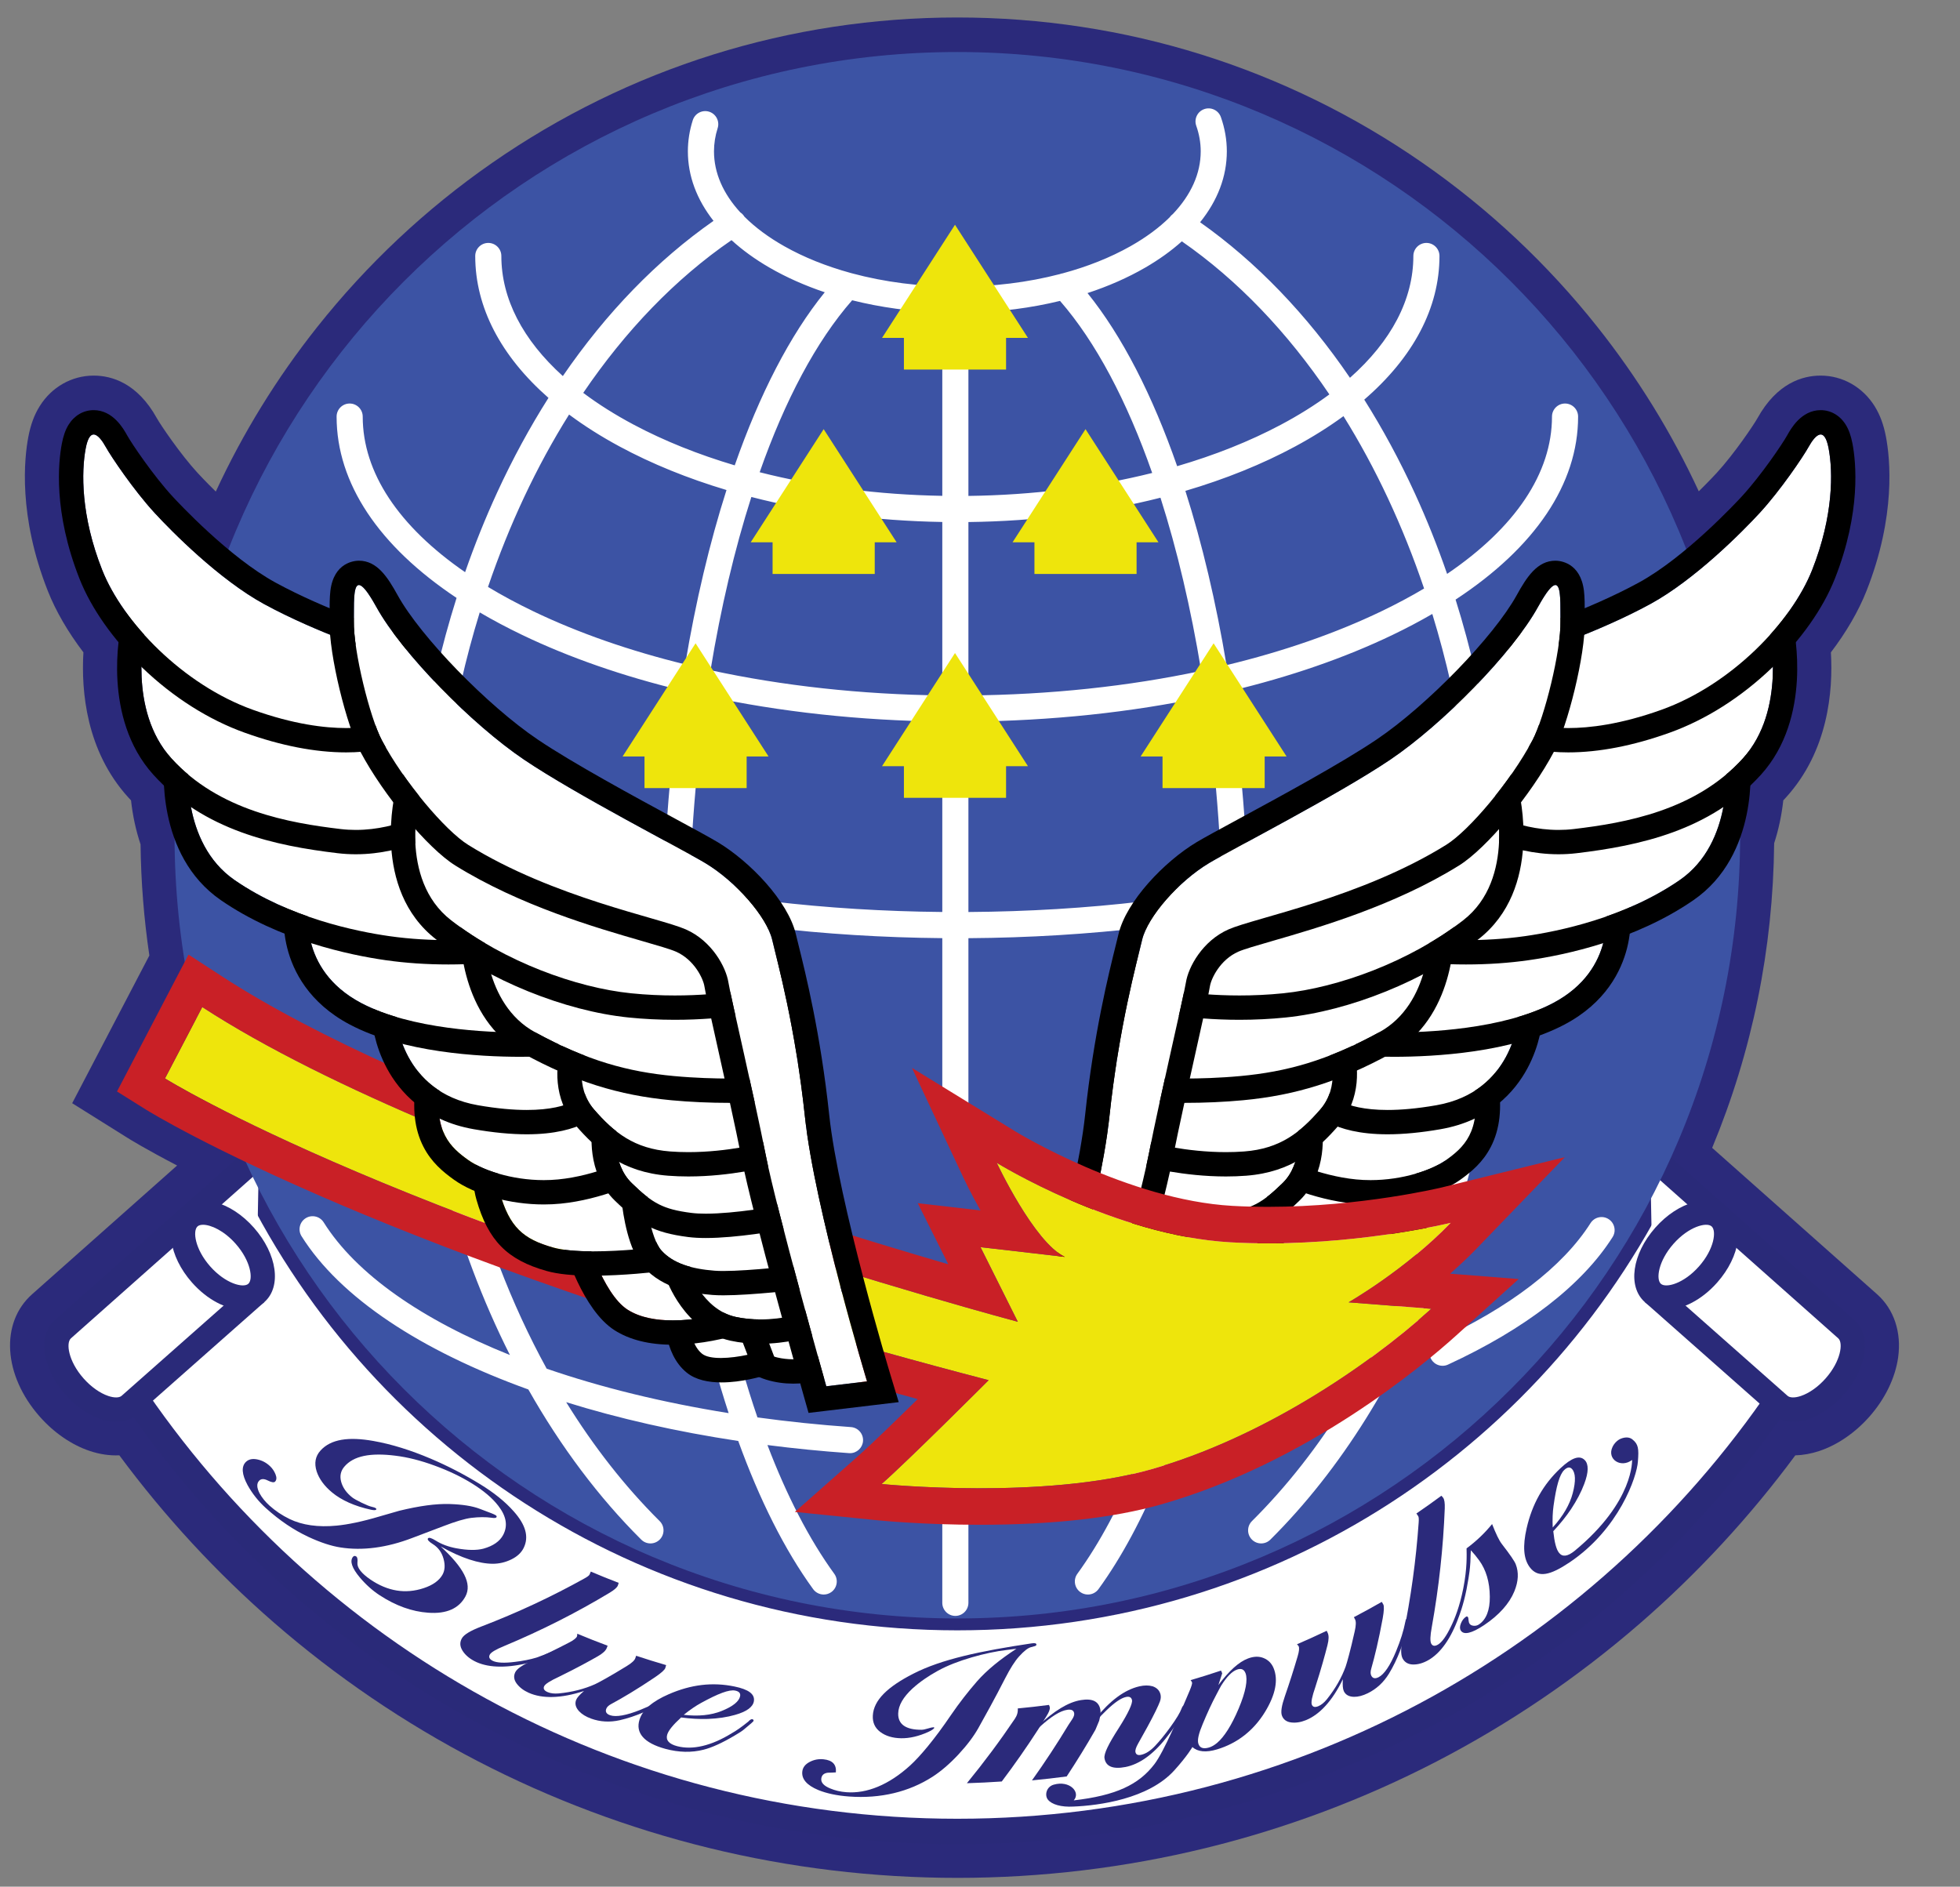
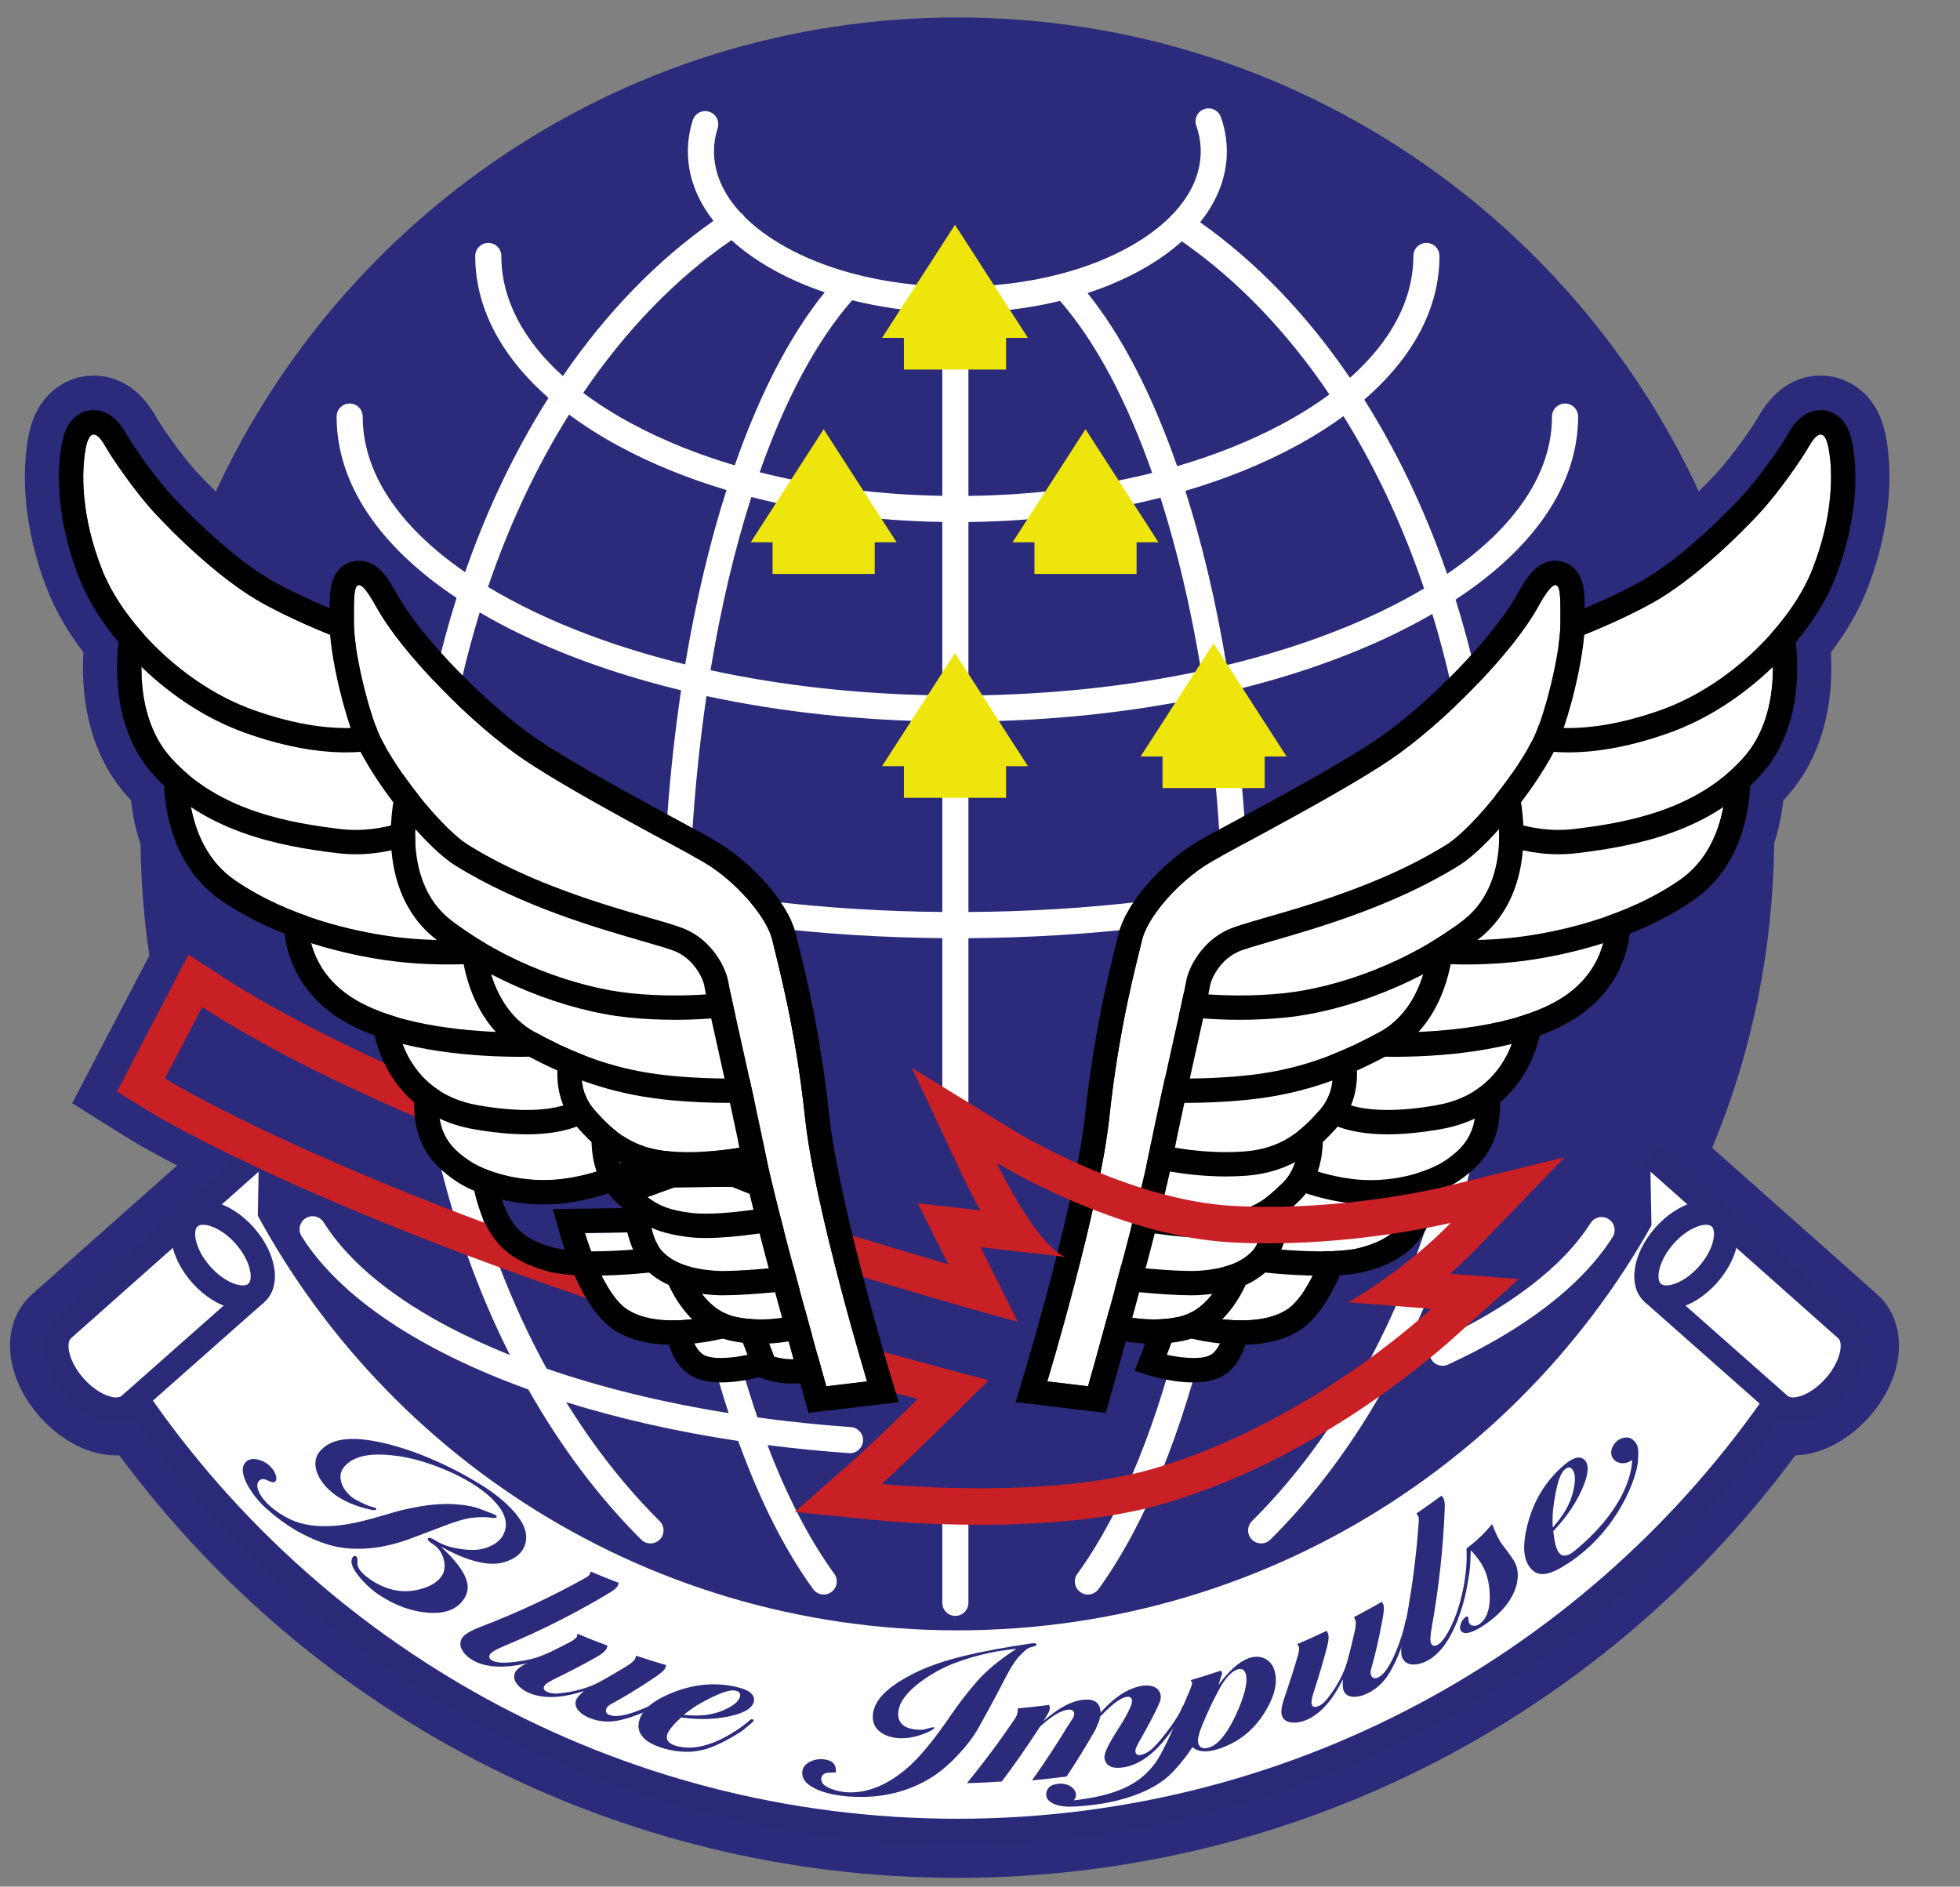
<svg xmlns="http://www.w3.org/2000/svg" xmlns:ns1="http://www.serif.com/" width="100%" height="100%" viewBox="0 0 5514 5308" version="1.1" xml:space="preserve" style="fill-rule:evenodd;clip-rule:evenodd;stroke-miterlimit:10;">
  <rect x="0" y="0" width="5514" height="5308" fill="#808080" stroke="none" />
  <g id="アートボード1" transform="matrix(0.899,0,0,0.885,-658.496,-2027.01)">
    <rect x="732.319" y="2291.4" width="6132.15" height="6000.28" style="fill:none;" />
    <g id="レイヤー-1" ns1:id="レイヤー 1" transform="matrix(4.634,0,0,4.71,-769.205,-727.017)">
      <g transform="matrix(1,0,0,1,1591.6,1046.39)">
        <path d="M0,467.76L-111.326,368.987C-84.242,303.792 -70.171,234.73 -69.459,163.381C-66.471,154.224 -64.406,144.538 -63.291,134.451C-62.642,133.763 -62.005,133.074 -61.379,132.385C-32.995,101.089 -29.599,60.763 -31.144,34.552C-20.716,20.873 -12.478,6.69 -7.107,-6.897C12.983,-57.713 8.782,-96.568 6.042,-110.916C4.471,-119.146 2.052,-125.696 -1.574,-131.534C-9.632,-144.498 -23.271,-152.238 -38.063,-152.238C-50.248,-152.236 -67.541,-147.248 -80.735,-123.494C-83.255,-118.957 -96.594,-99.254 -108.146,-86.683C-109.014,-85.738 -113.561,-80.828 -120.362,-74.144C-138.647,-113.58 -161.575,-150.759 -188.753,-185.002C-222.511,-227.532 -262.225,-264.788 -306.793,-295.734C-399.327,-359.986 -507.998,-393.948 -621.054,-393.948C-734.142,-393.948 -842.835,-359.969 -935.384,-295.685C-979.959,-264.723 -1019.68,-227.45 -1053.43,-184.901C-1080.62,-150.636 -1103.54,-113.436 -1121.82,-73.976C-1128.72,-80.745 -1133.33,-85.728 -1134.21,-86.685C-1145.76,-99.251 -1159.1,-118.957 -1161.62,-123.496C-1174.82,-147.252 -1192.11,-152.238 -1204.3,-152.238C-1219.09,-152.238 -1232.73,-144.497 -1240.78,-131.531C-1244.41,-125.7 -1246.83,-119.149 -1248.4,-110.916C-1251.14,-96.568 -1255.34,-57.713 -1235.25,-6.896C-1229.88,6.693 -1221.64,20.876 -1211.21,34.552C-1212.76,60.764 -1209.36,101.089 -1180.98,132.387C-1180.35,133.076 -1179.71,133.763 -1179.06,134.452C-1177.92,144.818 -1175.77,154.763 -1172.63,164.152C-1172.34,189.231 -1170.35,214.407 -1166.68,239.154L-1218.8,338.858L-1181.43,362.246C-1179.89,363.212 -1169.19,369.828 -1147.94,380.904L-1245.79,467.721C-1267.55,486.952 -1265.37,522.493 -1240.71,550.39C-1231.11,561.264 -1219.11,569.495 -1206.93,573.567C-1200.24,575.805 -1193.5,576.808 -1186.96,576.507C-1156.42,617.736 -1121.47,655.566 -1082.89,689.126C-1040.88,725.672 -994.535,757.191 -945.144,782.806C-895.711,808.443 -843.224,828.168 -789.139,841.434C-734.294,854.887 -677.742,861.708 -621.054,861.708C-564.411,861.708 -507.941,854.925 -453.214,841.548C-399.242,828.356 -346.871,808.731 -297.556,783.22C-248.294,757.738 -202.051,726.366 -160.109,689.977C-121.21,656.227 -85.963,618.114 -55.18,576.537C-49.808,576.384 -44.338,575.386 -38.904,573.568C-26.726,569.496 -14.729,561.266 -5.122,550.393C5.423,538.459 12.304,524.294 14.253,510.506C16.658,493.489 11.462,477.911 0,467.76" style="fill:rgb(43,42,123);fill-rule:nonzero;" />
      </g>
      <g transform="matrix(1,0,0,1,1431.64,1476.71)">
        <path d="M0,-13.686C0.613,-14.777 1.227,-15.869 1.832,-16.964C1.226,-15.869 0.614,-14.777 0,-13.686ZM-8.352,0.684C-8.275,0.557 -8.202,0.428 -8.125,0.301C-8.202,0.428 -8.275,0.557 -8.352,0.684ZM-903.132,17.606C-903.443,17.133 -903.756,16.662 -904.066,16.187C-903.757,16.662 -903.443,17.132 -903.132,17.606ZM-931.68,-31.292C-931.516,-30.973 -931.342,-30.659 -931.177,-30.339C-931.342,-30.659 -931.516,-30.973 -931.68,-31.292ZM-923.738,-16.47C-923.123,-15.361 -922.503,-14.253 -921.881,-13.149C-922.504,-14.253 -923.122,-15.361 -923.738,-16.47ZM-17.82,15.74C-18.09,16.153 -18.364,16.563 -18.634,16.975C-18.364,16.563 -18.09,16.153 -17.82,15.74Z" style="fill:white;fill-rule:nonzero;stroke:white;stroke-width:15.16px;" />
      </g>
      <g transform="matrix(1,0,0,1,410.601,1727.91)">
        <path d="M0,-150.463C120.627,30.228 326.39,149.243 559.95,149.243C795.538,149.243 1002.84,28.152 1123.02,-155.184L1142.99,-204.965L1038.99,-299.706C954.706,-119.646 771.894,4.154 559.95,4.154C348.287,4.154 165.68,-119.314 81.251,-298.988L-16.517,-213.177L0,-150.463Z" style="fill:white;fill-rule:nonzero;stroke:rgb(43,42,123);stroke-width:17.92px;stroke-linejoin:round;stroke-miterlimit:2;" />
      </g>
      <g transform="matrix(1,0,0,1,970.55,1568.23)">
        <path d="M0,317.14C-228.088,317.14 -439.969,203.735 -566.78,13.783L-553.12,4.664C-429.363,190.043 -222.589,300.716 0,300.716C224.845,300.716 432.772,188.299 556.206,0L569.941,9.004C443.463,201.95 230.4,317.14 0,317.14" style="fill:rgb(42,42,121);fill-rule:nonzero;" />
      </g>
      <g transform="matrix(-0.748,0.664,0.664,0.748,434.404,1620.6)">
        <path d="M-181.252,-107L-4.157,-107C6.728,-107.021 15.583,-91.781 15.62,-72.96C15.658,-54.138 6.865,-38.863 -4.02,-38.842L-118.164,-38.612" style="fill:white;fill-rule:nonzero;" />
      </g>
      <g transform="matrix(1,0,0,1,402.419,1414.13)">
        <path d="M0,186.09C-3.314,186.09 -6.834,185.494 -10.444,184.287C-18.843,181.479 -27.307,175.587 -34.275,167.701C-49.978,149.932 -53.087,127.891 -41.356,117.523L91.103,0L102.002,12.285L-30.468,129.819C-33.91,132.861 -32.265,145.174 -21.968,156.826C-16.955,162.499 -10.856,166.831 -5.234,168.711C-1.198,170.063 2.169,170.02 3.776,168.598L89.311,93.016L100.187,105.322L14.651,180.904C10.769,184.335 5.688,186.09 0,186.09" style="fill:rgb(42,42,121);fill-rule:nonzero;" />
      </g>
      <g transform="matrix(0.749,-0.662,-0.662,-0.749,508.422,1491.96)">
        <path d="M-22.566,-8.541C-33.45,-8.541 -42.274,6.717 -42.274,25.537C-42.273,44.359 -33.45,59.617 -22.566,59.617C-11.681,59.616 -2.858,44.359 -2.857,25.538C-2.858,6.716 -11.68,-8.541 -22.566,-8.541" style="fill:white;fill-rule:nonzero;" />
      </g>
      <g transform="matrix(1,0,0,1,461.177,1502.99)">
        <path d="M0,-35.7C-1.62,-35.7 -2.898,-35.33 -3.704,-34.617C-7.133,-31.588 -5.487,-19.274 4.81,-7.621C15.107,4.031 27.126,7.179 30.553,4.151C33.983,1.119 32.337,-11.194 22.041,-22.846C14.162,-31.762 5.275,-35.7 0,-35.7M26.926,21.591C15.938,21.591 2.942,15.069 -7.498,3.253C-23.2,-14.517 -26.311,-36.558 -14.579,-46.925C-2.843,-57.291 18.644,-51.493 34.348,-33.721C50.05,-15.952 53.16,6.09 41.429,16.457L41.428,16.458C37.496,19.932 32.465,21.591 26.926,21.591" style="fill:rgb(42,42,121);fill-rule:nonzero;" />
      </g>
      <g transform="matrix(0.748,0.664,0.664,-0.748,1514.46,1395.76)">
        <path d="M-40.625,-68.816L136.47,-68.816C147.355,-68.795 156.21,-84.035 156.248,-102.855C156.286,-121.678 147.493,-136.952 136.607,-136.974L22.463,-137.204" style="fill:white;fill-rule:nonzero;" />
      </g>
      <g transform="matrix(1,0,0,1,1534.96,1414.13)">
        <path d="M0,186.09C-5.689,186.09 -10.769,184.335 -14.651,180.905L-100.187,105.322L-89.311,93.016L-3.776,168.599C-2.169,170.017 1.2,170.061 5.234,168.711C10.855,166.831 16.955,162.499 21.966,156.826C32.264,145.174 33.911,132.861 30.48,129.829L-102.002,12.285L-91.103,0L41.369,117.533C53.088,127.89 49.978,149.931 34.274,167.701C27.307,175.587 18.843,181.479 10.443,184.287C6.835,185.494 3.313,186.09 0,186.09" style="fill:rgb(42,42,121);fill-rule:nonzero;" />
      </g>
      <g transform="matrix(0.749,0.662,0.662,-0.749,1428.95,1491.95)">
        <path d="M22.566,-8.542C33.451,-8.541 42.274,6.716 42.275,25.537C42.274,44.359 33.451,59.617 22.566,59.616C11.682,59.616 2.858,44.358 2.857,25.537C2.858,6.715 11.681,-8.541 22.566,-8.542" style="fill:white;fill-rule:nonzero;" />
      </g>
      <g transform="matrix(1,0,0,1,1445.65,1463.14)">
        <path d="M0,44.003C3.431,47.031 15.446,43.883 25.743,32.232C36.041,20.578 37.686,8.266 34.256,5.234C30.831,2.208 18.81,5.352 8.513,17.006C-1.784,28.658 -3.43,40.972 0,44.003M3.627,61.443C-1.914,61.443 -6.942,59.785 -10.875,56.311L-10.876,56.31C-22.607,45.942 -19.498,23.9 -3.794,6.131C11.908,-11.64 33.399,-17.44 45.131,-7.073C56.864,3.295 53.754,25.336 38.05,43.107C27.611,54.92 14.614,61.443 3.627,61.443" style="fill:rgb(42,42,121);fill-rule:nonzero;" />
      </g>
      <g transform="matrix(0,-1,-1,0,970.55,675.756)">
-         <path d="M-528.622,-528.622C-820.572,-528.622 -1057.24,-291.95 -1057.24,0C-1057.24,291.95 -820.572,528.622 -528.622,528.622C-236.672,528.622 0,291.95 0,0C0,-291.95 -236.672,-528.622 -528.622,-528.622" style="fill:rgb(60,83,164);fill-rule:nonzero;" />
-       </g>
+         </g>
      <g transform="matrix(1,0,0,1,1124.54,1457.58)">
        <path d="M0,-485.629C26.897,-493.548 51.873,-503.594 74.18,-515.623C86.068,-522.033 96.94,-528.867 106.764,-536.064C128.604,-501.047 146.932,-461.856 161.199,-419.733C152.239,-414.413 142.626,-409.279 132.374,-404.355C101.293,-389.429 66.009,-377.234 27.787,-368.019C20.732,-410.351 11.37,-449.934 0,-485.629M-146.516,-464.587C-101.004,-465.144 -57.03,-470.786 -16.82,-481.011C-5.542,-445.712 3.727,-406.359 10.678,-364.136C-38.232,-353.706 -91.459,-348.016 -146.516,-347.543L-146.516,-464.587ZM-293.091,-481.513C-253.149,-471.177 -209.435,-465.388 -164.151,-464.633L-164.151,-347.559C-219.013,-348.201 -272,-354.045 -320.67,-364.58C-313.698,-406.84 -304.401,-446.212 -293.091,-481.513M-447.98,-388.458C-415.989,-373.093 -379.741,-360.537 -340.533,-351.044C-348.702,-296.411 -353.099,-237.594 -353.099,-176.909C-353.099,-60.392 -336.84,49.989 -308.428,136.835C-353.185,129.675 -394.617,119.493 -431.317,106.837C-479.259,19.526 -506.269,-89.045 -506.269,-202.365C-506.269,-272.836 -495.78,-341.177 -476.517,-403.601C-467.581,-398.355 -458.063,-393.301 -447.98,-388.458M-382.152,-515.623C-360.375,-503.88 -336.055,-494.029 -309.887,-486.199C-321.294,-450.498 -330.688,-410.891 -337.77,-368.515C-375.215,-377.671 -409.812,-389.691 -440.345,-404.355C-451.274,-409.604 -461.474,-415.092 -470.935,-420.789C-456.575,-462.954 -438.142,-502.154 -416.182,-537.149C-405.98,-529.555 -394.633,-522.353 -382.152,-515.623M-280.844,-636.31C-269.524,-629.76 -256.978,-624.196 -243.522,-619.678C-267.051,-590.693 -287.584,-550.729 -304.32,-502.853C-328.953,-510.166 -351.845,-519.327 -372.36,-530.214C-385.056,-536.952 -396.496,-544.166 -406.622,-551.773C-378.178,-593.64 -344.454,-628.792 -306.492,-654.856C-299.201,-648.192 -290.632,-641.973 -280.844,-636.31M64.389,-530.214C43.347,-519.047 19.803,-509.7 -5.554,-502.296C-22.218,-550.119 -42.662,-590.083 -66.088,-619.129C-52.01,-623.742 -38.908,-629.495 -27.128,-636.31C-17.74,-641.742 -9.478,-647.688 -2.384,-654.045C35.389,-627.859 68.94,-592.629 97.232,-550.731C87.456,-543.508 76.501,-536.643 64.389,-530.214M-164.151,-482.271C-207.498,-483.012 -249.31,-488.478 -287.484,-498.212C-270.388,-546.8 -249.271,-586.655 -225.03,-614.275C-205.899,-609.475 -185.359,-606.64 -164.151,-605.953L-164.151,-482.271ZM-22.413,-497.719C-60.859,-488.091 -102.938,-482.769 -146.516,-482.222L-146.516,-605.878C-124.987,-606.389 -104.108,-609.107 -84.654,-613.849C-60.496,-586.155 -39.452,-546.28 -22.413,-497.719M213.851,-202.365C213.851,-275.241 203.102,-346.542 182.469,-412.244C236.182,-447.483 265.203,-490.349 265.203,-535.766C265.203,-540.628 261.249,-544.584 256.387,-544.584C251.524,-544.584 247.569,-540.628 247.569,-535.766C247.569,-497.57 222.773,-460.827 176.744,-429.591C170.307,-448.193 163.068,-466.309 155.026,-483.829C144.731,-506.259 133.276,-527.427 120.795,-547.21C153.875,-575.752 171.589,-609.093 171.589,-644.162C171.589,-649.025 167.633,-652.98 162.771,-652.98C157.909,-652.98 153.953,-649.025 153.953,-644.162C153.953,-614.856 139.051,-586.656 111.141,-561.949C82.014,-604.683 47.835,-640.208 9.938,-666.928C21.756,-681.574 27.992,-697.833 27.992,-714.784C27.992,-722.586 26.639,-730.368 23.969,-737.918C22.346,-742.498 17.299,-744.91 12.716,-743.288C10.495,-742.503 8.713,-740.9 7.698,-738.775C6.684,-736.649 6.557,-734.255 7.343,-732.035C9.342,-726.382 10.356,-720.578 10.356,-714.784C10.356,-699.859 3.84,-685.428 -8.438,-672.491C-9.266,-671.901 -10.006,-671.162 -10.608,-670.274C-17.757,-663.223 -26.653,-656.646 -37.171,-650.712C-50.691,-643.087 -66.144,-636.947 -82.902,-632.436C-83.559,-632.342 -84.206,-632.171 -84.833,-631.928C-106.238,-626.358 -129.71,-623.418 -153.986,-623.418C-179.026,-623.418 -203.214,-626.543 -225.158,-632.46C-225.478,-632.569 -225.804,-632.656 -226.132,-632.728C-242.48,-637.212 -257.567,-643.248 -270.8,-650.712C-281.553,-656.778 -290.603,-663.518 -297.832,-670.748C-297.89,-670.846 -297.942,-670.948 -298.005,-671.044C-298.69,-672.09 -299.562,-672.939 -300.547,-673.583C-312.167,-686.238 -318.328,-700.277 -318.328,-714.784C-318.328,-720.034 -317.495,-725.303 -315.85,-730.444C-314.368,-735.076 -316.931,-740.049 -321.56,-741.53C-326.196,-743.012 -331.165,-740.449 -332.647,-735.818C-334.848,-728.941 -335.963,-721.864 -335.963,-714.784C-335.963,-698.194 -329.982,-682.271 -318.65,-667.87C-356.736,-641.29 -391.099,-605.842 -420.4,-563.115C-447.473,-587.543 -461.925,-615.315 -461.925,-644.162C-461.925,-649.025 -465.88,-652.98 -470.743,-652.98C-475.604,-652.98 -479.561,-649.025 -479.561,-644.162C-479.561,-609.574 -462.314,-576.67 -430.104,-548.39C-442.707,-528.535 -454.273,-507.27 -464.67,-484.721C-472.71,-467.285 -479.951,-449.255 -486.398,-430.743C-531.348,-461.728 -555.54,-498.038 -555.54,-535.766C-555.54,-540.628 -559.496,-544.584 -564.358,-544.584C-569.22,-544.584 -573.176,-540.628 -573.176,-535.766C-573.176,-490.837 -544.776,-448.403 -492.165,-413.381C-513.032,-347.368 -523.905,-275.675 -523.905,-202.365C-523.905,-117.884 -509.173,-34.029 -481.304,40.134C-473.825,60.037 -465.401,79.243 -456.134,97.618C-515.589,73.822 -559.945,43.03 -581.914,8.059C-584.5,3.942 -589.956,2.698 -594.07,5.284C-598.187,7.871 -599.434,13.324 -596.847,17.441C-570.811,58.886 -516.273,94.739 -443.691,120.879C-421.842,159.46 -396.118,193.748 -367.444,222.223C-365.781,223.874 -363.574,224.784 -361.23,224.784C-358.864,224.784 -356.642,223.859 -354.973,222.18C-353.313,220.508 -352.404,218.29 -352.412,215.934C-352.42,213.58 -353.346,211.368 -355.016,209.709C-378.499,186.389 -399.632,159.378 -418.142,129.445C-382.682,140.498 -343.609,149.365 -301.953,155.636C-287.619,195.19 -270.615,229.155 -251.371,255.644C-249.718,257.921 -247.049,259.28 -244.232,259.28C-242.361,259.28 -240.572,258.698 -239.055,257.597C-237.148,256.212 -235.896,254.169 -235.528,251.843C-235.159,249.515 -235.719,247.185 -237.104,245.28C-254.044,221.961 -269.191,192.535 -282.228,158.387C-264.258,160.694 -245.858,162.53 -227.1,163.851C-226.891,163.866 -226.683,163.874 -226.479,163.874C-221.873,163.874 -218.012,160.272 -217.689,155.677C-217.522,153.327 -218.282,151.054 -219.827,149.274C-221.37,147.496 -223.516,146.426 -225.865,146.26C-247.446,144.739 -268.526,142.545 -288.982,139.731C-318.487,53.721 -335.463,-58.186 -335.463,-176.909C-335.463,-236.319 -331.239,-293.813 -323.389,-347.135C-273.753,-336.468 -219.855,-330.565 -164.151,-329.924L-164.151,-201.402C-203.375,-201.759 -242.18,-204.15 -279.634,-208.578C-281.963,-208.86 -284.279,-208.215 -286.129,-206.76C-287.983,-205.301 -289.157,-203.205 -289.434,-200.858C-289.71,-198.519 -289.06,-196.212 -287.602,-194.363C-286.143,-192.513 -284.052,-191.342 -281.713,-191.067C-243.571,-186.557 -204.071,-184.102 -164.151,-183.744L-164.151,-57.837C-164.151,-52.976 -160.196,-49.02 -155.333,-49.02C-150.472,-49.02 -146.516,-52.976 -146.516,-57.837L-146.516,-183.721C-105.678,-183.988 -65.258,-186.455 -26.259,-191.066C-23.92,-191.342 -21.829,-192.513 -20.37,-194.363C-18.912,-196.212 -18.261,-198.519 -18.537,-200.859C-18.816,-203.205 -19.991,-205.301 -21.849,-206.761C-23.698,-208.216 -25.999,-208.859 -28.331,-208.579C-66.647,-204.049 -106.373,-201.65 -146.516,-201.383L-146.516,-329.908C-90.615,-330.38 -36.487,-336.138 13.389,-346.702C21.204,-293.489 25.409,-236.142 25.409,-176.909C25.409,-0.007 -12.279,161.767 -72.949,245.279C-74.334,247.185 -74.894,249.515 -74.525,251.843C-74.156,254.169 -72.904,256.212 -71.001,257.595C-69.485,258.698 -67.694,259.281 -65.821,259.281C-63.004,259.281 -60.335,257.922 -58.683,255.645C4.065,169.273 43.045,3.528 43.045,-176.909C43.045,-237.401 38.67,-296.057 30.54,-350.569C70.521,-360.117 107.47,-372.831 140.009,-388.458C149.421,-392.979 158.334,-397.686 166.748,-402.559C185.829,-340.388 196.215,-272.401 196.215,-202.365C196.215,-38.388 139.673,115.659 44.964,209.709C43.293,211.368 42.368,213.579 42.358,215.934C42.351,218.29 43.26,220.508 44.92,222.18C46.588,223.859 48.811,224.784 51.176,224.784C53.52,224.784 55.727,223.874 57.39,222.223C104.807,175.136 144.179,112.17 171.25,40.134C199.12,-34.029 213.851,-117.884 213.851,-202.365" style="fill:white;fill-rule:nonzero;" />
      </g>
      <g transform="matrix(1,0,0,1,1414.19,1555.27)">
        <path d="M0,-86.281C-0.512,-88.58 -1.889,-90.542 -3.875,-91.804C-5.864,-93.07 -8.226,-93.486 -10.526,-92.971C-12.824,-92.459 -14.785,-91.082 -16.048,-89.094C-34.718,-59.723 -70.551,-32.243 -119.67,-9.624C-124.087,-7.59 -126.024,-2.342 -123.991,2.073C-122.556,5.191 -119.411,7.205 -115.979,7.205C-114.703,7.205 -113.463,6.933 -112.293,6.396C-60.084,-17.648 -21.657,-47.396 -1.167,-79.633C0.098,-81.621 0.512,-83.982 0,-86.281" style="fill:white;fill-rule:nonzero;" />
      </g>
      <g transform="matrix(1,0,0,1,969.203,1731.28)">
        <path d="M0,-75.118C-4.862,-75.118 -8.818,-71.163 -8.818,-66.301L-8.818,-8.818C-8.818,-3.956 -4.862,0 0,0C4.862,0 8.818,-3.956 8.818,-8.818L8.818,-66.301C8.818,-71.163 4.862,-75.118 0,-75.118" style="fill:white;fill-rule:nonzero;" />
      </g>
      <g transform="matrix(1,0,0,1,1003.45,792.34)">
        <path d="M0,97.721L0,76.37L14.781,76.37L-34.49,0L-83.761,76.37L-68.979,76.37L-68.979,97.721L0,97.721Z" style="fill:rgb(238,229,12);fill-rule:nonzero;" />
      </g>
      <g transform="matrix(1,0,0,1,1003.45,1081.4)">
        <path d="M0,97.721L0,76.37L14.781,76.37L-34.49,0L-83.761,76.37L-68.979,76.37L-68.979,97.721L0,97.721Z" style="fill:rgb(238,229,12);fill-rule:nonzero;" />
      </g>
      <g transform="matrix(1,0,0,1,914.764,930.298)">
        <path d="M0,97.721L0,76.37L14.781,76.37L-34.49,0L-83.761,76.37L-68.979,76.37L-68.979,97.721L0,97.721Z" style="fill:rgb(238,229,12);fill-rule:nonzero;" />
      </g>
      <g transform="matrix(1,0,0,1,828.266,1074.83)">
-         <path d="M0,97.721L0,76.37L14.781,76.37L-34.49,0L-83.761,76.37L-68.979,76.37L-68.979,97.721L0,97.721Z" style="fill:rgb(238,229,12);fill-rule:nonzero;" />
-       </g>
+         </g>
      <g transform="matrix(1,0,0,1,1022.61,930.298)">
        <path d="M0,97.721L0,76.37L-14.781,76.37L34.49,0L83.761,76.37L68.979,76.37L68.979,97.721L0,97.721Z" style="fill:rgb(238,229,12);fill-rule:nonzero;" />
      </g>
      <g transform="matrix(1,0,0,1,1109.11,1074.83)">
        <path d="M0,97.721L0,76.37L-14.781,76.37L34.49,0L83.761,76.37L68.979,76.37L68.979,97.721L0,97.721Z" style="fill:rgb(238,229,12);fill-rule:nonzero;" />
      </g>
      <g transform="matrix(0.491,0.871,0.871,-0.491,1101.33,1525.8)">
        <path d="M30.285,-17.334C30.285,-17.334 56.112,6.759 53.261,23.447C50.409,40.134 30.285,49.587 30.285,49.587L-0.6,19.86L30.285,-17.334Z" style="fill:white;fill-rule:nonzero;" />
      </g>
      <g transform="matrix(1,0,0,1,1112.03,1524.1)">
        <path d="M0,30.968C11.51,33.429 25.491,34.446 30.691,30.221C36.581,25.436 38.584,16.296 39.091,9.837L11.256,1.488L0,30.968ZM17.511,49.598C3.962,49.598 -9.563,45.644 -13.42,44.421L-21.713,41.791L1.357,-18.63L55.138,-2.495L55.555,3.14C55.635,4.219 57.328,29.739 41.047,42.966C34.885,47.974 26.193,49.598 17.511,49.598" style="fill-rule:nonzero;" />
      </g>
      <g transform="matrix(1,0,0,1,1128.19,1484.32)">
        <path d="M0,42.703C0,42.703 41.88,55.02 64.874,40.239C81.934,29.271 93.615,-11.495 93.615,-11.495L32.026,-12.317L3.285,23.815L0,42.703Z" style="fill:white;fill-rule:nonzero;" />
      </g>
      <g transform="matrix(1,0,0,1,1152.38,1548.26)">
        <path d="M0,-92.784L-5.016,-86.478L-33.757,-50.346L-36.367,-47.065L-37.085,-42.935L-40.37,-24.049L-42.88,-9.613L-28.823,-5.478C-28.062,-5.255 -9.964,0 10.054,0C26.07,0 39.364,-3.325 49.566,-9.883C70.756,-23.506 82.979,-63.108 85.214,-70.909L91.134,-91.568L69.645,-91.855L8.056,-92.677L0,-92.784ZM7.837,-76.254L69.426,-75.432C69.426,-75.432 57.745,-34.666 40.685,-23.698C32.062,-18.155 20.784,-16.423 10.054,-16.423C-7.83,-16.423 -24.189,-21.234 -24.189,-21.234L-20.904,-40.122L7.837,-76.254" style="fill-rule:nonzero;" />
      </g>
      <g transform="matrix(1,0,0,1,1175,1415.34)">
        <path d="M0,67.336C0,67.336 47.629,73.085 68.159,67.336C88.688,61.588 97.721,53.376 104.291,30.383C110.86,7.39 89.509,-0.001 89.509,-0.001L22.993,-5.749L-15.602,28.74L0,67.336Z" style="fill:white;fill-rule:nonzero;" />
      </g>
      <g transform="matrix(1,0,0,1,1192.34,1501.66)">
        <path d="M0,-109.037L-5.29,-104.309L-43.885,-69.82L-52.497,-62.125L-48.168,-51.418L-32.566,-12.822L-28.932,-3.834L-19.307,-2.673C-18.402,-2.563 3.083,0 24.024,0C37.433,0 47.646,-1.034 55.248,-3.163C81.956,-10.642 94.829,-23.72 102.743,-51.42C110.696,-79.256 92.029,-96.82 77.542,-101.835L75.615,-102.502L73.584,-102.678L7.068,-108.426L0,-109.037ZM5.654,-92.063L72.17,-86.315C72.17,-86.315 93.521,-78.925 86.951,-55.932C80.382,-32.938 71.349,-24.727 50.819,-18.978C43.975,-17.061 34.123,-16.424 24.024,-16.424C3.83,-16.424 -17.339,-18.978 -17.339,-18.978L-32.941,-57.574L5.654,-92.063" style="fill-rule:nonzero;" />
      </g>
      <g transform="matrix(1,0,0,1,1191.42,1383.32)">
        <path d="M0,39.416C0,39.416 22.993,50.913 48.45,53.376C73.907,55.84 98.258,48.065 109.217,40.237C120.714,32.025 133.032,21.351 128.104,-9.855L98.542,-16.424L13.96,-6.57L0,39.416Z" style="fill:white;fill-rule:nonzero;" />
      </g>
      <g transform="matrix(1,0,0,1,1290.82,1453.58)">
        <path d="M0,-103.323L-2.755,-103.002L-87.337,-93.148L-98.026,-91.902L-101.152,-81.605L-115.112,-35.619L-119.138,-22.356L-106.742,-16.158C-105.691,-15.634 -80.697,-3.266 -52.529,-0.541C-48.823,-0.182 -45.015,0 -41.212,0C-18.583,0 5.196,-6.541 19.367,-16.663C26.931,-22.066 34.67,-28.506 40.033,-38.948C46.107,-50.777 47.709,-65.082 44.931,-82.68L43.187,-93.726L32.271,-96.152L2.708,-102.721L0,-103.323ZM-0.855,-86.688L28.708,-80.119C33.635,-48.914 21.317,-38.239 9.82,-30.027C0.269,-23.205 -19.45,-16.424 -41.212,-16.424C-44.42,-16.424 -47.676,-16.571 -50.947,-16.888C-76.404,-19.351 -99.397,-30.848 -99.397,-30.848L-85.437,-76.835L-0.855,-86.688" style="fill-rule:nonzero;" />
      </g>
      <g transform="matrix(1,0,0,1,1349.09,1370.82)">
        <path d="M0,-42.525C0,-42.525 -3.285,6.746 -55.02,15.779C-115.148,26.278 -127.284,7.567 -127.284,7.567L-135.496,-31.85L-103.469,-55.665L-3.285,-68.803L0,-42.525Z" style="fill:white;fill-rule:nonzero;" />
      </g>
      <g transform="matrix(1,0,0,1,1360.05,1406.23)">
        <path d="M0,-122.637L-16.383,-120.489L-116.567,-107.35L-120.803,-106.794L-124.232,-104.244L-156.258,-80.43L-164.676,-74.171L-162.536,-63.902L-154.324,-24.485L-153.698,-21.478L-152.027,-18.901C-149.153,-14.467 -136.833,0 -98.969,0C-88.291,0 -76.242,-1.158 -63.157,-3.444C-29.963,-9.24 -13.009,-28.88 -4.632,-44.336C4.112,-60.471 5.316,-75.206 5.425,-76.834L5.529,-78.403L5.334,-79.963L2.049,-106.241L0,-122.637ZM-14.248,-104.204L-10.962,-77.926C-10.962,-77.926 -14.248,-28.656 -65.982,-19.622C-79.153,-17.323 -90.026,-16.424 -98.969,-16.424C-130.85,-16.424 -138.246,-27.834 -138.246,-27.834L-146.458,-67.251L-114.432,-91.066L-14.248,-104.204" style="fill-rule:nonzero;" />
      </g>
      <g transform="matrix(1,0,0,1,1408.21,1320.09)">
        <path d="M0,-67.336C0,-67.336 8.212,-25.456 -35.311,-2.463C-78.833,20.53 -152.74,17.246 -152.74,17.246L-184.766,-9.032L-129.747,-63.231L-23.814,-87.866L0,-67.336Z" style="fill:white;fill-rule:nonzero;" />
      </g>
      <g transform="matrix(1,0,0,1,1388.8,1353.92)">
        <path d="M0,-139.583L-8.125,-137.693L-114.058,-113.058L-118.566,-112.009L-121.863,-108.761L-176.883,-54.563L-189.891,-41.749L-175.775,-30.166L-143.749,-3.888L-139.522,-0.42L-134.06,-0.177C-133.896,-0.17 -129.972,0 -123.526,0C-95.858,0 -44.088,-2.828 -8.23,-21.772C19.585,-36.466 30.084,-57.91 33.994,-73.311C38.168,-89.759 35.809,-102.884 35.526,-104.327L34.434,-109.899L30.133,-113.606L6.318,-134.136L0,-139.583ZM-4.405,-121.696L19.409,-101.166C19.409,-101.166 27.621,-59.287 -15.902,-36.293C-49.752,-18.41 -101.983,-16.422 -123.526,-16.422C-129.682,-16.422 -133.331,-16.584 -133.331,-16.584L-165.357,-42.863L-110.338,-97.061L-4.405,-121.696" style="fill-rule:nonzero;" />
      </g>
      <g transform="matrix(1,0,0,1,1489.51,1259.32)">
        <path d="M0,-103.469C0,-103.469 5.748,-50.092 -31.205,-24.636C-68.158,0.822 -113.307,9.969 -135.496,13.139C-169.985,18.066 -200.369,14.781 -200.369,14.781L-220.077,-24.636L-145.35,-91.151L-13.96,-121.535L0,-103.469Z" style="fill:white;fill-rule:nonzero;" />
      </g>
      <g transform="matrix(1,0,0,1,1482.11,1291.6)">
        <path d="M0,-172.186L-10.258,-169.814L-141.647,-139.43L-145.734,-138.485L-148.867,-135.697L-223.595,-69.181L-232.99,-60.818L-227.365,-49.568L-207.656,-10.151L-203.646,-2.132L-194.732,-1.168C-194.291,-1.12 -183.753,0 -168.106,0C-153.391,0 -139.147,-0.969 -125.771,-2.88C-101.042,-6.413 -53.701,-16.373 -14.485,-43.388C30.016,-74.044 24.009,-134.928 23.731,-137.505L23.234,-142.118L20.398,-145.789L6.438,-163.855L0,-172.186ZM-6.558,-153.812L7.402,-135.747C7.402,-135.747 13.15,-82.37 -23.803,-56.913C-60.756,-31.456 -105.904,-22.309 -128.093,-19.139C-142.873,-17.027 -156.902,-16.424 -168.106,-16.424C-183.047,-16.424 -192.967,-17.496 -192.967,-17.496L-212.675,-56.913L-137.947,-123.429L-6.558,-153.812" style="fill-rule:nonzero;" />
      </g>
      <g transform="matrix(1,0,0,1,1519.07,1186.23)">
        <path d="M0,-119.072C0,-119.072 11.627,-66.408 -18.066,-33.669C-50.092,1.642 -97.721,9.854 -132.21,13.96C-166.7,18.066 -194.621,-0 -194.621,-0L-203.654,-29.563L-137.959,-95.258L-8.212,-137.138L0,-119.072Z" style="fill:white;fill-rule:nonzero;" />
      </g>
      <g transform="matrix(1,0,0,1,1519.75,1217.22)">
        <path d="M0,-188.256L-13.937,-183.757L-143.684,-141.877L-147.452,-140.661L-150.252,-137.861L-215.946,-72.166L-222.923,-65.19L-220.04,-55.754L-211.007,-26.191L-209.255,-20.459L-204.223,-17.202C-203.138,-16.5 -177.249,0 -143.221,0C-139.104,0 -134.975,-0.242 -130.949,-0.722C-88.604,-5.763 -40.714,-15.99 -6.581,-53.625C28.413,-92.208 15.907,-151.114 15.358,-153.603L14.986,-155.288L14.271,-156.858L6.06,-174.924L0,-188.256ZM-8.892,-168.128L-0.68,-150.062C-0.68,-150.062 10.948,-97.398 -18.746,-64.659C-50.772,-29.348 -98.4,-21.136 -132.89,-17.03C-136.408,-16.611 -139.862,-16.423 -143.221,-16.423C-172.79,-16.423 -195.3,-30.99 -195.3,-30.99L-204.333,-60.553L-138.639,-126.248L-8.892,-168.128" style="fill-rule:nonzero;" />
      </g>
      <g transform="matrix(1,0,0,1,1558.9,1123.65)">
        <path d="M0,-180.483C3.014,-164.703 3.372,-134.933 -11.086,-98.365C-25.046,-63.054 -65.653,-20.857 -112.913,-3.928C-167.932,15.78 -197.495,5.926 -197.495,5.926L-208.991,-17.889L-199.958,-41.703C-199.958,-41.703 -156.435,-55.663 -120.303,-75.372C-90.318,-91.727 -58.118,-124.205 -46.397,-136.96C-32.437,-152.152 -17.226,-174.686 -13.549,-181.304C-9.443,-188.695 -3.013,-196.263 0,-180.483" style="fill:white;fill-rule:nonzero;" />
      </g>
      <g transform="matrix(1,0,0,1,1553.55,1148.46)">
        <path d="M0,-230.995L-0.003,-230.995C-13.164,-230.993 -20.231,-218.273 -22.553,-214.093C-25.882,-208.099 -40.304,-186.851 -53.136,-172.886C-56.96,-168.724 -91.401,-131.737 -122.814,-114.602C-157.094,-95.905 -199.203,-82.289 -199.624,-82.154L-207.153,-79.735L-209.96,-72.34L-218.994,-48.526L-221.499,-41.922L-218.428,-35.561L-206.931,-11.747L-203.916,-5.5L-197.334,-3.307C-195.678,-2.754 -186.599,0 -170.482,0C-149.654,0 -126.62,-4.468 -102.021,-13.28C-77.556,-22.043 -53.616,-37.235 -32.789,-57.214C-13.427,-75.788 1.606,-97.07 9.541,-117.139C27.414,-162.347 23.848,-196.004 21.486,-208.376C20.46,-213.745 19.014,-217.807 16.932,-221.157C13.046,-227.409 6.875,-230.995 0,-230.995M0,-214.571C2.113,-214.572 4.052,-212.112 5.354,-205.296C8.367,-189.516 8.725,-159.746 -5.732,-123.178C-19.692,-87.867 -60.3,-45.67 -107.559,-28.742C-135.069,-18.887 -156.214,-16.424 -170.482,-16.424C-184.75,-16.424 -192.141,-18.887 -192.141,-18.887L-203.638,-42.702L-194.604,-66.516C-194.604,-66.516 -151.082,-80.476 -114.95,-100.184C-84.964,-116.54 -52.764,-149.017 -41.043,-161.773C-27.083,-176.965 -11.873,-199.499 -8.196,-206.117C-5.863,-210.315 -2.781,-214.571 0,-214.571" style="fill-rule:nonzero;" />
      </g>
      <g transform="matrix(1,0,0,1,1151.59,1516.35)">
        <path d="M0,-18.477C0,-18.477 -9.033,8.211 -31.616,13.138C-54.198,18.066 -76.781,10.675 -76.781,10.675L-85.814,0.41L-79.244,-18.067L-43.523,-36.543L-9.444,-34.08L0,-18.477Z" style="fill:white;fill-rule:nonzero;" />
      </g>
      <g transform="matrix(1,0,0,1,1104.64,1547.61)">
        <path d="M0,-84.514L-4.112,-82.387L-39.833,-63.91L-45.591,-60.932L-47.763,-54.825L-54.333,-36.348L-57.568,-27.247L-51.187,-19.995L-42.154,-9.731L-39.193,-6.366L-34.933,-4.972C-33.378,-4.463 -19.222,0 -1.244,0C5.785,0 12.542,-0.697 18.841,-2.072C50.141,-8.901 62.022,-43.019 62.513,-44.467L64.961,-51.702L61.006,-58.237L51.563,-73.839L47.166,-81.104L38.696,-81.716L4.617,-84.18L0,-84.514ZM3.433,-67.799L37.512,-65.335L46.956,-49.733C46.956,-49.733 37.923,-23.044 15.34,-18.118C9.695,-16.885 4.049,-16.423 -1.244,-16.423C-17.122,-16.423 -29.825,-20.58 -29.825,-20.58L-38.858,-30.846L-32.288,-49.323L3.433,-67.799" style="fill-rule:nonzero;" />
      </g>
      <g transform="matrix(1,0,0,1,1180.75,1492.12)">
        <path d="M0,-43.112C0,-43.112 -2.874,-16.013 -10.675,-7.39C-18.477,1.232 -30.794,4.927 -46.397,6.158C-62,7.391 -103.469,2.463 -103.469,2.463L-109.217,-20.53L-105.111,-31.616L-58.304,-50.503L-19.298,-50.092L0,-43.112Z" style="fill:white;fill-rule:nonzero;" />
      </g>
      <g transform="matrix(1,0,0,1,1119.34,1514.91)">
        <path d="M0,-89.741L-3.041,-88.513L-49.848,-69.627L-56.582,-66.909L-59.104,-60.1L-63.209,-49.014L-64.973,-44.253L-63.742,-39.327L-57.993,-16.334L-55.246,-5.345L-43.998,-4.008C-42.62,-3.845 -10.047,0 8.946,0C11.778,0 14.185,-0.082 16.305,-0.249C29.945,-1.326 49.617,-4.457 62.913,-19.152C73.193,-30.514 76.708,-54.413 77.741,-64.16L79.099,-76.959L66.996,-81.337L47.698,-88.317L45.074,-89.266L42.284,-89.296L3.278,-89.706L0,-89.741ZM3.105,-73.283L42.111,-72.873L61.409,-65.892C61.409,-65.892 58.535,-38.794 50.734,-30.171C42.933,-21.549 30.615,-17.853 15.012,-16.622C13.279,-16.485 11.225,-16.424 8.946,-16.424C-9.293,-16.424 -42.06,-20.317 -42.06,-20.317L-47.808,-43.31L-43.702,-54.396L3.105,-73.283" style="fill-rule:nonzero;" />
      </g>
      <g transform="matrix(1,0,0,1,1200.45,1451.89)">
        <path d="M0,-48.861C0,-48.861 3.695,-26.279 -10.265,-12.729C-24.225,0.821 -31.205,4.926 -50.503,7.39C-69.801,9.854 -107.575,2.873 -107.575,2.873L-125.641,-16.013L-116.608,-35.722L-70.211,-58.715L-23.814,-57.483L0,-48.861Z" style="fill:white;fill-rule:nonzero;" />
      </g>
      <g transform="matrix(1,0,0,1,1126.6,1476.23)">
        <path d="M0,-99.582L-3.653,-97.771L-50.05,-74.778L-55.263,-72.194L-57.688,-66.905L-66.72,-47.197L-71.366,-37.06L-63.659,-29.002L-45.592,-10.114L-41.925,-6.28L-36.708,-5.316C-35.534,-5.1 -7.692,0 13.607,0C18.026,0 22.003,-0.222 25.428,-0.658C49.108,-3.682 59.009,-9.739 75.025,-25.284C94.575,-44.259 90.579,-72.676 90.059,-75.853L88.503,-85.363L79.442,-88.644L55.628,-97.267L53.129,-98.171L50.473,-98.241L4.076,-99.474L0,-99.582ZM3.64,-83.056L50.037,-81.823L73.851,-73.201C73.851,-73.201 77.546,-50.619 63.586,-37.069C49.626,-23.52 42.646,-19.414 23.348,-16.95C20.454,-16.581 17.142,-16.424 13.607,-16.424C-6.432,-16.424 -33.724,-21.467 -33.724,-21.467L-51.79,-40.353L-42.757,-60.062L3.64,-83.056" style="fill-rule:nonzero;" />
      </g>
      <g transform="matrix(1,0,0,1,1222.22,1390.71)">
        <path d="M0,-37.365C0,-37.365 6.98,-16.836 -6.569,-1.233C-20.119,14.369 -33.726,25.239 -57.894,27.098C-89.919,29.562 -120.303,21.35 -120.303,21.35L-135.495,1.641L-132.21,-20.12L-72.264,-54.199L-13.139,-66.927L0,-37.365Z" style="fill:white;fill-rule:nonzero;" />
      </g>
      <g transform="matrix(1,0,0,1,1218.67,1434.69)">
        <path d="M0,-129.774L-13.045,-126.965L-72.17,-114.237L-74.637,-113.707L-76.831,-112.46L-136.777,-78.38L-143.71,-74.439L-144.9,-66.553L-148.185,-44.793L-149.23,-37.864L-144.953,-32.314L-129.761,-12.606L-126.381,-8.222L-121.038,-6.778C-120.014,-6.502 -95.626,0 -66.728,0C-62.068,0 -57.478,-0.171 -53.083,-0.509C-22.012,-2.899 -4.699,-18.233 9.381,-34.447C24.96,-52.386 22.82,-75.691 19.1,-86.634L18.86,-87.338L18.559,-88.017L5.419,-117.581L0,-129.774ZM-9.589,-110.91L3.55,-81.347C3.55,-81.347 10.53,-60.818 -3.019,-45.215C-16.569,-29.613 -30.176,-18.744 -54.343,-16.884C-58.521,-16.563 -62.67,-16.423 -66.728,-16.423C-93.779,-16.423 -116.753,-22.632 -116.753,-22.632L-131.945,-42.341L-128.66,-64.102L-68.714,-98.181L-9.589,-110.91" style="fill-rule:nonzero;" />
      </g>
      <g transform="matrix(1,0,0,1,1289.55,1343.9)">
        <path d="M0,-74.727C0,-74.727 1.232,-25.867 -34.079,-6.569C-69.39,12.729 -96.899,20.12 -127.694,22.994C-158.488,25.868 -185.177,24.225 -185.177,24.225L-195.031,5.338L-189.283,-33.257L-119.893,-71.443L-20.529,-100.595L0,-74.727Z" style="fill:white;fill-rule:nonzero;" />
      </g>
      <g transform="matrix(1,0,0,1,1275.01,1385.02)">
        <path d="M0,-160.583L-10.612,-157.469L-109.976,-128.318L-111.698,-127.812L-113.27,-126.947L-182.66,-88.762L-189.788,-84.839L-190.986,-76.792L-196.735,-38.197L-197.521,-32.915L-195.051,-28.18L-185.197,-9.293L-180.906,-1.068L-171.645,-0.498C-171.315,-0.477 -163.413,0 -151.288,0C-137.555,0 -124.211,-0.595 -111.627,-1.769C-75.854,-5.108 -45.958,-14.53 -11.662,-33.273C31.942,-57.103 31.02,-113.852 30.959,-116.256L30.821,-121.749L27.405,-126.052L6.875,-151.92L0,-160.583ZM-5.989,-141.71L14.541,-115.842C14.541,-115.842 15.772,-66.982 -19.539,-47.684C-54.849,-28.386 -82.359,-20.996 -113.153,-18.122C-127.522,-16.781 -141.001,-16.423 -151.288,-16.423C-163.047,-16.423 -170.636,-16.89 -170.636,-16.89L-180.49,-35.778L-174.742,-74.373L-105.352,-112.558L-5.989,-141.71" style="fill-rule:nonzero;" />
      </g>
      <g transform="matrix(1,0,0,1,1333.49,1308.18)">
        <path d="M0,-130.979C0,-130.979 14.781,-74.317 -21.351,-46.396C-57.483,-18.477 -105.797,-0.897 -142.886,2.874C-191.336,7.801 -229.932,-1.231 -229.932,-1.231L-215.971,-49.271L-128.926,-93.205L-27.099,-138.78L0,-130.979Z" style="fill:white;fill-rule:nonzero;" />
      </g>
      <g transform="matrix(1,0,0,1,1305.16,1328.95)">
        <path d="M0,-176.993L-5.481,-174.539L-107.309,-128.964L-107.657,-128.808L-107.999,-128.635L-195.044,-84.702L-201.422,-81.483L-203.416,-74.623L-217.375,-26.584L-222.208,-9.955L-205.348,-6.009C-204.299,-5.764 -179.273,0 -144.065,0C-133.529,0 -123.043,-0.524 -112.897,-1.555C-69.647,-5.953 -18.652,-26.606 17.019,-54.17C61.232,-88.335 44.934,-153.151 44.219,-155.893L41.858,-164.943L32.871,-167.531L5.771,-175.332L0,-176.993ZM1.228,-159.549L28.327,-151.748C28.327,-151.748 43.108,-95.086 6.976,-67.165C-29.156,-39.245 -77.47,-21.666 -114.559,-17.895C-124.938,-16.839 -134.873,-16.424 -144.065,-16.424C-177.781,-16.424 -201.604,-22 -201.604,-22L-187.644,-70.04L-100.599,-113.973L1.228,-159.549" style="fill-rule:nonzero;" />
      </g>
      <g transform="matrix(1,0,0,1,1058.8,1019.12)">
        <path d="M0,557.173C0,557.173 33.668,438.102 41.059,400.327C48.45,362.553 64.463,294.805 66.105,284.54C67.748,274.276 77.191,256.62 94.847,248.819C112.502,241.018 184.356,227.468 241.838,191.746C257.282,182.15 285.361,149.045 300.143,121.125C308.213,105.88 319.44,60.768 319.03,40.649C318.719,25.41 321.083,0 303.838,31.205C286.593,62.41 239.375,110.449 204.064,134.264C168.753,158.078 97.649,194.5 81.708,204.064C61.178,216.382 40.238,240.196 36.542,255.799C32.847,271.402 20.94,314.103 14.371,375.692C7.801,437.28 -27.51,553.889 -27.51,553.889L0,557.173Z" style="fill:white;fill-rule:nonzero;" />
      </g>
      <g transform="matrix(1,0,0,1,1374.43,1594.27)">
        <path d="M0,-575.187C-12.268,-575.187 -19.375,-564.164 -26.162,-551.884C-41.653,-523.852 -86.734,-477.435 -120.744,-454.498C-144.511,-438.468 -186.294,-415.838 -213.942,-400.864C-226.905,-393.843 -237.144,-388.298 -242.367,-385.164C-264.143,-372.098 -289.808,-345.322 -295.064,-323.131C-295.523,-321.189 -296.114,-318.817 -296.808,-316.032C-301.652,-296.563 -311.734,-256.051 -317.585,-201.195C-323.917,-141.831 -358.505,-27.168 -358.854,-26.017L-364.53,-7.271L-345.082,-4.948L-317.572,-1.664L-303.639,0L-299.821,-13.503C-298.438,-18.392 -265.883,-133.663 -258.448,-171.664C-254.346,-192.627 -247.516,-223.123 -242.027,-247.627C-236.967,-270.218 -234.066,-283.233 -233.302,-288.01C-232.502,-293.008 -226.567,-305.812 -214.141,-311.304C-210.332,-312.986 -201.376,-315.571 -191.006,-318.565C-160.269,-327.438 -108.822,-342.289 -65.118,-369.449C-46.504,-381.016 -16.527,-416.944 -0.967,-446.335C8.132,-463.524 20.305,-511.319 19.825,-534.831C19.791,-536.486 19.792,-538.335 19.793,-540.293C19.796,-545.241 19.799,-550.357 19.261,-554.838C16.934,-574.206 2.808,-575.187 0,-575.187M0,-558.764C4.14,-558.764 3.202,-544.457 3.405,-534.496C3.815,-514.377 -7.412,-469.265 -15.482,-454.02C-30.264,-426.1 -58.343,-392.995 -73.787,-383.398C-131.269,-347.677 -203.123,-334.127 -220.778,-326.326C-238.434,-318.524 -247.877,-300.869 -249.52,-290.604C-251.162,-280.34 -267.175,-212.592 -274.566,-174.817C-281.957,-137.043 -315.625,-17.972 -315.625,-17.972L-343.135,-21.257C-343.135,-21.257 -307.824,-137.864 -301.254,-199.453C-294.685,-261.042 -282.778,-303.743 -279.083,-319.346C-275.387,-334.948 -254.447,-358.763 -233.917,-371.081C-217.976,-380.645 -146.872,-417.067 -111.561,-440.881C-76.25,-464.695 -29.032,-512.734 -11.787,-543.939C-5.814,-554.748 -2.194,-558.764 0,-558.764" style="fill-rule:nonzero;" />
      </g>
      <g transform="matrix(1,0,0,1,460.649,1653.21)">
-         <path d="M0,-332.853L-25.183,-284.677C-25.183,-284.677 135.769,-183.945 531.032,-81.023C531.032,-81.023 477.381,-27.373 458.768,-10.949C458.768,-10.949 567.164,0 640.523,-20.803C713.882,-41.607 785.051,-88.688 829.942,-129.2L774.102,-133.579C774.102,-133.579 812.424,-155.477 843.082,-187.23C843.082,-187.23 771.912,-169.711 694.174,-174.09C616.435,-178.47 536.506,-227.742 536.506,-227.742C536.506,-227.742 561.689,-174.09 582.493,-164.237L525.557,-170.806L550.74,-120.44C550.74,-120.44 171.901,-221.172 0,-332.853" style="fill:rgb(238,229,12);fill-rule:nonzero;" />
-       </g>
+         </g>
      <g transform="matrix(1,0,0,1,451.362,1669.78)">
        <path d="M0,-384.831L-12.545,-360.831L-37.728,-312.655L-48.288,-292.453L-28.965,-280.36C-27.254,-279.289 13.964,-253.702 104.363,-215.334C181.212,-182.718 309.218,-134.526 492.42,-84.829C477.276,-69.961 460.402,-53.616 451.756,-45.988L409.465,-8.673L465.58,-3.004C466.794,-2.882 495.764,0 534.231,0C583.402,0 624.549,-4.599 656.532,-13.668C755.431,-41.714 834.008,-107.869 855.735,-127.477L898.254,-165.848L851.951,-169.479C858.058,-174.818 864.193,-180.575 870.092,-186.684L929.421,-248.132L846.481,-227.717C845.961,-227.59 792.096,-214.589 729.042,-214.589C720.807,-214.589 712.667,-214.813 704.847,-215.253C634.474,-219.218 559.453,-264.829 558.704,-265.29L488.514,-308.389L523.493,-233.84C523.719,-233.357 528.134,-223.986 534.824,-212.173L492.457,-217.062L512.81,-176.354L513.066,-175.842C403.24,-207.816 151.355,-286.498 22.709,-370.077L0,-384.831ZM9.288,-349.419C181.188,-237.738 560.028,-137.006 560.028,-137.006L534.845,-187.372L591.78,-180.803C570.977,-190.656 545.794,-244.308 545.794,-244.308C545.794,-244.308 625.723,-195.036 703.461,-190.656C712.102,-190.17 720.652,-189.954 729.042,-189.954C796.133,-189.954 852.369,-203.796 852.369,-203.796C821.711,-172.043 783.39,-150.145 783.39,-150.145L839.23,-145.766C794.339,-105.254 723.169,-58.173 649.811,-37.369C614.071,-27.234 570.017,-24.636 534.231,-24.636C496.562,-24.636 468.055,-27.515 468.055,-27.515C486.669,-43.938 540.319,-97.589 540.319,-97.589C145.057,-200.511 -15.896,-301.243 -15.896,-301.243L9.288,-349.419" style="fill:rgb(201,32,38);fill-rule:nonzero;" />
      </g>
      <g transform="matrix(1,0,0,1,822.928,1560.69)">
        <path d="M0,-34.9C0,-34.9 -4.517,-4.516 20.94,3.286C46.396,11.086 70.211,-3.284 70.211,-3.284L55.84,-36.131L59.536,-44.343L11.907,-45.986L0,-34.9Z" style="fill:white;fill-rule:nonzero;" />
      </g>
      <g transform="matrix(1,0,0,1,830.838,1551.25)">
        <path d="M0,-21.6C-0.261,-15.255 0.667,0.353 15.436,4.879C29.696,9.251 43.713,5.339 51.594,2.175L38.946,-26.733L39.117,-27.114L7.107,-28.217L0,-21.6ZM28.892,23.265C23.081,23.265 16.912,22.509 10.624,20.582C-14.856,12.773 -17.955,-13.736 -16.033,-26.662L-15.61,-29.506L0.886,-44.865L64.134,-42.684L56.914,-26.64L72.711,9.469L66.544,13.191C65.685,13.711 49.548,23.265 28.892,23.265" style="fill-rule:nonzero;" />
      </g>
      <g transform="matrix(0.491,-0.871,-0.871,-0.491,839.526,1525.8)">
        <path d="M-30.285,-17.334C-30.285,-17.334 -56.112,6.759 -53.26,23.447C-50.409,40.134 -30.285,49.587 -30.285,49.587L0.6,19.86L-30.285,-17.334Z" style="fill:white;fill-rule:nonzero;" />
      </g>
      <g transform="matrix(1,0,0,1,789.731,1545.23)">
        <path d="M0,-11.292C0.506,-4.843 2.51,4.303 8.402,9.091C13.604,13.315 27.584,12.299 39.093,9.838L27.837,-19.643L0,-11.292ZM21.583,28.468C12.898,28.468 4.208,26.845 -1.954,21.836C-18.234,8.609 -16.542,-16.911 -16.462,-17.99L-16.045,-23.625L37.736,-39.76L60.806,20.661L52.513,23.291C48.658,24.514 35.13,28.468 21.583,28.468" style="fill-rule:nonzero;" />
      </g>
      <g transform="matrix(1,0,0,1,812.663,1484.32)">
        <path d="M0,42.703C0,42.703 -41.88,55.02 -64.873,40.239C-81.934,29.271 -93.615,-11.495 -93.615,-11.495L-32.026,-12.317L-3.285,23.815L0,42.703Z" style="fill:white;fill-rule:nonzero;" />
      </g>
      <g transform="matrix(1,0,0,1,788.475,1548.26)">
        <path d="M0,-92.784L-8.057,-92.677L-69.645,-91.855L-91.134,-91.568L-85.214,-70.909C-82.979,-63.108 -70.756,-23.506 -49.566,-9.883C-39.364,-3.325 -26.07,0 -10.054,0C9.964,0 28.062,-5.255 28.823,-5.478L42.88,-9.613L40.37,-24.049L37.084,-42.935L36.367,-47.065L33.757,-50.346L5.016,-86.478L0,-92.784ZM-7.837,-76.254L20.904,-40.122L24.188,-21.234C24.188,-21.234 7.829,-16.423 -10.054,-16.423C-20.784,-16.423 -32.063,-18.155 -40.685,-23.698C-57.745,-34.666 -69.426,-75.432 -69.426,-75.432L-7.837,-76.254" style="fill-rule:nonzero;" />
      </g>
      <g transform="matrix(1,0,0,1,765.856,1415.34)">
-         <path d="M0,67.336C0,67.336 -47.629,73.085 -68.158,67.336C-88.688,61.588 -97.721,53.376 -104.291,30.383C-110.86,7.39 -89.509,-0.001 -89.509,-0.001L-22.993,-5.749L15.603,28.74L0,67.336Z" style="fill:white;fill-rule:nonzero;" />
-       </g>
+         </g>
      <g transform="matrix(1,0,0,1,748.517,1501.66)">
        <path d="M0,-109.037L-7.068,-108.426L-73.584,-102.678L-75.615,-102.502L-77.542,-101.835C-92.029,-96.82 -110.696,-79.256 -102.743,-51.42C-94.829,-23.72 -81.956,-10.642 -55.247,-3.163C-47.646,-1.034 -37.433,0 -24.024,0C-3.083,0 18.402,-2.563 19.307,-2.673L28.932,-3.834L32.566,-12.822L48.168,-51.418L52.497,-62.125L43.885,-69.82L5.29,-104.309L0,-109.037ZM-5.654,-92.063L32.942,-57.574L17.339,-18.978C17.339,-18.978 -3.83,-16.424 -24.024,-16.424C-34.123,-16.424 -43.975,-17.061 -50.819,-18.978C-71.349,-24.727 -80.382,-32.938 -86.951,-55.932C-93.521,-78.925 -72.17,-86.315 -72.17,-86.315L-5.654,-92.063" style="fill-rule:nonzero;" />
      </g>
      <g transform="matrix(1,0,0,1,749.432,1383.32)">
        <path d="M0,39.416C0,39.416 -22.993,50.913 -48.45,53.376C-73.906,55.84 -98.258,48.065 -109.217,40.237C-120.714,32.025 -133.032,21.351 -128.104,-9.855L-98.542,-16.424L-13.96,-6.57L0,39.416Z" style="fill:white;fill-rule:nonzero;" />
      </g>
      <g transform="matrix(1,0,0,1,650.035,1453.58)">
        <path d="M0,-103.323L-2.708,-102.721L-32.271,-96.152L-43.186,-93.726L-44.93,-82.68C-47.709,-65.082 -46.107,-50.777 -40.033,-38.948C-34.67,-28.506 -26.931,-22.066 -19.366,-16.663C-5.195,-6.541 18.583,0 41.212,0C45.015,0 48.823,-0.182 52.529,-0.541C80.697,-3.266 105.692,-15.634 106.742,-16.158L119.139,-22.356L115.113,-35.619L101.152,-81.605L98.026,-91.902L87.337,-93.148L2.755,-103.002L0,-103.323ZM0.855,-86.688L85.437,-76.835L99.397,-30.848C99.397,-30.848 76.404,-19.351 50.947,-16.888C47.676,-16.571 44.42,-16.424 41.212,-16.424C19.45,-16.424 -0.269,-23.205 -9.82,-30.027C-21.317,-38.239 -33.635,-48.914 -28.708,-80.119L0.855,-86.688" style="fill-rule:nonzero;" />
      </g>
      <g transform="matrix(1,0,0,1,591.765,1370.82)">
        <path d="M0,-42.525C0,-42.525 3.285,6.746 55.019,15.779C115.148,26.278 127.283,7.567 127.283,7.567L135.495,-31.85L103.469,-55.665L3.285,-68.803L0,-42.525Z" style="fill:white;fill-rule:nonzero;" />
      </g>
      <g transform="matrix(1,0,0,1,580.802,1406.23)">
        <path d="M0,-122.637L-2.049,-106.241L-5.334,-79.963L-5.529,-78.403L-5.425,-76.834C-5.316,-75.206 -4.112,-60.471 4.633,-44.336C13.01,-28.88 29.963,-9.24 63.157,-3.444C76.242,-1.158 88.291,0 98.969,0C136.833,0 149.153,-14.467 152.027,-18.901L153.698,-21.478L154.325,-24.485L162.537,-63.902L164.676,-74.171L156.258,-80.43L124.232,-104.244L120.804,-106.794L116.567,-107.35L16.383,-120.489L0,-122.637ZM14.248,-104.204L114.432,-91.066L146.458,-67.251L138.246,-27.834C138.246,-27.834 130.85,-16.424 98.969,-16.424C90.026,-16.424 79.154,-17.323 65.982,-19.622C14.248,-28.656 10.963,-77.926 10.963,-77.926L14.248,-104.204" style="fill-rule:nonzero;" />
      </g>
      <g transform="matrix(1,0,0,1,532.64,1320.09)">
        <path d="M0,-67.336C0,-67.336 -8.212,-25.456 35.311,-2.463C78.833,20.53 152.74,17.246 152.74,17.246L184.767,-9.032L129.747,-63.231L23.814,-87.866L0,-67.336Z" style="fill:white;fill-rule:nonzero;" />
      </g>
      <g transform="matrix(1,0,0,1,552.049,1353.92)">
        <path d="M0,-139.583L-6.318,-134.136L-30.133,-113.606L-34.434,-109.899L-35.526,-104.327C-35.809,-102.884 -38.168,-89.759 -33.993,-73.311C-30.084,-57.91 -19.585,-36.466 8.23,-21.772C44.088,-2.828 95.858,0 123.526,0C129.972,0 133.896,-0.17 134.061,-0.177L139.522,-0.42L143.749,-3.888L175.775,-30.166L189.891,-41.749L176.883,-54.563L121.863,-108.761L118.566,-112.009L114.058,-113.058L8.125,-137.693L0,-139.583ZM4.405,-121.696L110.338,-97.061L165.357,-42.863L133.331,-16.584C133.331,-16.584 129.682,-16.422 123.526,-16.422C101.984,-16.422 49.752,-18.41 15.902,-36.293C-27.621,-59.287 -19.409,-101.166 -19.409,-101.166L4.405,-121.696" style="fill-rule:nonzero;" />
      </g>
      <g transform="matrix(1,0,0,1,451.343,1259.32)">
        <path d="M0,-103.469C0,-103.469 -5.749,-50.092 31.205,-24.636C68.158,0.822 113.307,9.969 135.495,13.139C169.985,18.066 200.369,14.781 200.369,14.781L220.077,-24.636L145.349,-91.151L13.96,-121.535L0,-103.469Z" style="fill:white;fill-rule:nonzero;" />
      </g>
      <g transform="matrix(1,0,0,1,458.745,1291.6)">
        <path d="M0,-172.186L-6.437,-163.855L-20.398,-145.789L-23.234,-142.118L-23.731,-137.505C-24.009,-134.928 -30.016,-74.044 14.486,-43.388C53.701,-16.373 101.042,-6.413 125.771,-2.88C139.147,-0.969 153.391,0 168.106,0C183.753,0 194.292,-1.12 194.732,-1.168L203.646,-2.132L207.656,-10.151L227.365,-49.568L232.99,-60.818L223.595,-69.181L148.867,-135.697L145.734,-138.485L141.648,-139.43L10.258,-169.814L0,-172.186ZM6.558,-153.812L137.947,-123.429L212.675,-56.913L192.967,-17.496C192.967,-17.496 183.047,-16.424 168.106,-16.424C156.902,-16.424 142.873,-17.027 128.093,-19.139C105.904,-22.309 60.756,-31.456 23.803,-56.913C-13.15,-82.37 -7.402,-135.747 -7.402,-135.747L6.558,-153.812" style="fill-rule:nonzero;" />
      </g>
      <g transform="matrix(1,0,0,1,421.78,1186.23)">
        <path d="M0,-119.072C0,-119.072 -11.627,-66.408 18.066,-33.669C50.092,1.642 97.721,9.854 132.211,13.96C166.701,18.066 194.621,-0 194.621,-0L203.654,-29.563L137.959,-95.258L8.212,-137.138L0,-119.072Z" style="fill:white;fill-rule:nonzero;" />
      </g>
      <g transform="matrix(1,0,0,1,421.1,1217.22)">
        <path d="M0,-188.256L-6.06,-174.924L-14.271,-156.858L-14.985,-155.288L-15.357,-153.603C-15.907,-151.114 -28.413,-92.208 6.581,-53.625C40.714,-15.99 88.604,-5.763 130.949,-0.722C134.975,-0.242 139.104,0 143.221,0C177.249,0 203.138,-16.5 204.223,-17.202L209.255,-20.459L211.007,-26.191L220.04,-55.754L222.923,-65.19L147.452,-140.661L143.684,-141.877L13.937,-183.757L0,-188.256ZM8.892,-168.128L138.639,-126.248L204.333,-60.553L195.3,-30.99C195.3,-30.99 172.79,-16.423 143.221,-16.423C139.862,-16.423 136.408,-16.611 132.891,-17.03C98.401,-21.136 50.772,-29.348 18.746,-64.659C-10.948,-97.398 0.68,-150.062 0.68,-150.062L8.892,-168.128" style="fill-rule:nonzero;" />
      </g>
      <g transform="matrix(1,0,0,1,381.953,1123.65)">
        <path d="M0,-180.483C-3.013,-164.703 -3.371,-134.933 11.086,-98.365C25.046,-63.054 65.653,-20.857 112.913,-3.928C167.932,15.78 197.495,5.926 197.495,5.926L208.991,-17.889L199.958,-41.703C199.958,-41.703 156.436,-55.663 120.303,-75.372C90.318,-91.727 58.118,-124.205 46.397,-136.96C32.437,-152.152 17.226,-174.686 13.549,-181.304C9.443,-188.695 3.013,-196.263 0,-180.483" style="fill:white;fill-rule:nonzero;" />
      </g>
      <g transform="matrix(1,0,0,1,387.307,1148.46)">
        <path d="M0,-230.995C-6.875,-230.995 -13.046,-227.41 -16.931,-221.159C-19.014,-217.808 -20.461,-213.746 -21.486,-208.376C-23.849,-196.004 -27.414,-162.347 -9.542,-117.139C-1.607,-97.07 13.426,-75.788 32.789,-57.214C53.616,-37.235 77.555,-22.043 102.02,-13.28C126.62,-4.468 149.654,0 170.482,0C186.599,0 195.678,-2.754 197.334,-3.307L203.915,-5.5L206.931,-11.747L218.427,-35.561L221.498,-41.922L218.993,-48.526L209.96,-72.34L207.154,-79.738L199.621,-82.155C199.203,-82.289 157.094,-95.905 122.814,-114.602C91.4,-131.737 56.96,-168.724 53.136,-172.886C40.304,-186.85 25.882,-208.099 22.552,-214.093C20.23,-218.273 13.163,-230.995 0,-230.995M0,-214.571C2.78,-214.571 5.863,-210.315 8.195,-206.117C11.872,-199.499 27.083,-176.965 41.043,-161.773C52.764,-149.017 84.964,-116.54 114.949,-100.184C151.082,-80.476 194.604,-66.516 194.604,-66.516L203.637,-42.702L192.141,-18.887C192.141,-18.887 184.75,-16.424 170.482,-16.424C156.214,-16.424 135.068,-18.887 107.559,-28.742C60.299,-45.67 19.692,-87.867 5.732,-123.178C-8.726,-159.746 -8.367,-189.516 -5.354,-205.296C-4.052,-212.112 -2.114,-214.571 0,-214.571" style="fill-rule:nonzero;" />
      </g>
      <g transform="matrix(1,0,0,1,789.26,1516.35)">
        <path d="M0,-18.477C0,-18.477 9.033,8.211 31.615,13.138C54.198,18.066 76.78,10.675 76.78,10.675L85.813,0.41L79.244,-18.067L43.522,-36.543L9.443,-34.08L0,-18.477Z" style="fill:white;fill-rule:nonzero;" />
      </g>
      <g transform="matrix(1,0,0,1,836.216,1547.61)">
        <path d="M0,-84.514L-4.618,-84.18L-38.697,-81.716L-47.166,-81.104L-51.563,-73.839L-61.007,-58.237L-64.962,-51.702L-62.513,-44.467C-62.022,-43.019 -50.142,-8.901 -18.842,-2.072C-12.542,-0.697 -5.785,0 1.243,0C19.222,0 33.378,-4.463 34.933,-4.972L39.193,-6.366L42.154,-9.731L51.187,-19.995L57.568,-27.247L54.332,-36.348L47.763,-54.825L45.591,-60.932L39.833,-63.91L4.112,-82.387L0,-84.514ZM-3.434,-67.799L32.288,-49.323L38.857,-30.846L29.824,-20.58C29.824,-20.58 17.122,-16.423 1.243,-16.423C-4.049,-16.423 -9.695,-16.885 -15.341,-18.118C-37.923,-23.044 -46.956,-49.733 -46.956,-49.733L-37.513,-65.335L-3.434,-67.799" style="fill-rule:nonzero;" />
      </g>
      <g transform="matrix(1,0,0,1,760.107,1492.12)">
        <path d="M0,-43.112C0,-43.112 2.875,-16.013 10.675,-7.39C18.477,1.232 30.794,4.927 46.397,6.158C62,7.391 103.469,2.463 103.469,2.463L109.217,-20.53L105.112,-31.616L58.304,-50.503L19.298,-50.092L0,-43.112Z" style="fill:white;fill-rule:nonzero;" />
      </g>
      <g transform="matrix(1,0,0,1,821.517,1514.91)">
        <path d="M0,-89.741L-3.278,-89.706L-42.285,-89.296L-45.074,-89.266L-47.698,-88.317L-66.996,-81.337L-79.099,-76.959L-77.742,-64.16C-76.708,-54.413 -73.193,-30.514 -62.913,-19.152C-49.617,-4.457 -29.945,-1.326 -16.305,-0.249C-14.186,-0.082 -11.779,0 -8.946,0C10.047,0 42.62,-3.845 43.997,-4.008L55.246,-5.345L57.993,-16.334L63.741,-39.327L64.973,-44.253L63.209,-49.014L59.103,-60.1L56.581,-66.909L49.848,-69.627L3.04,-88.513L0,-89.741ZM-3.105,-73.283L43.702,-54.396L47.808,-43.31L42.06,-20.317C42.06,-20.317 9.293,-16.424 -8.946,-16.424C-11.226,-16.424 -13.279,-16.485 -15.013,-16.622C-30.615,-17.853 -42.933,-21.549 -50.734,-30.171C-58.536,-38.794 -61.41,-65.892 -61.41,-65.892L-42.112,-72.873L-3.105,-73.283" style="fill-rule:nonzero;" />
      </g>
      <g transform="matrix(1,0,0,1,740.399,1451.89)">
-         <path d="M0,-48.861C0,-48.861 -3.695,-26.279 10.265,-12.729C24.225,0.821 31.205,4.926 50.503,7.39C69.801,9.854 107.575,2.873 107.575,2.873L125.641,-16.013L116.608,-35.722L70.211,-58.715L23.814,-57.483L0,-48.861Z" style="fill:white;fill-rule:nonzero;" />
-       </g>
+         </g>
      <g transform="matrix(1,0,0,1,814.25,1476.23)">
        <path d="M0,-99.582L-4.076,-99.474L-50.472,-98.241L-53.129,-98.171L-55.628,-97.267L-79.442,-88.644L-88.503,-85.363L-90.059,-75.853C-90.579,-72.676 -94.575,-44.259 -75.025,-25.284C-59.009,-9.739 -49.108,-3.682 -25.428,-0.658C-22.003,-0.222 -18.026,0 -13.607,0C7.692,0 35.534,-5.1 36.708,-5.316L41.925,-6.28L45.593,-10.114L63.659,-29.002L71.367,-37.06L66.72,-47.197L57.688,-66.905L55.263,-72.194L50.05,-74.778L3.653,-97.771L0,-99.582ZM-3.64,-83.056L42.757,-60.062L51.79,-40.353L33.724,-21.467C33.724,-21.467 6.432,-16.424 -13.607,-16.424C-17.142,-16.424 -20.454,-16.581 -23.348,-16.95C-42.646,-19.414 -49.626,-23.52 -63.586,-37.069C-77.546,-50.619 -73.851,-73.201 -73.851,-73.201L-50.037,-81.823L-3.64,-83.056" style="fill-rule:nonzero;" />
      </g>
      <g transform="matrix(1,0,0,1,718.638,1390.71)">
        <path d="M0,-37.365C0,-37.365 -6.98,-16.836 6.569,-1.233C20.119,14.369 33.726,25.239 57.894,27.098C89.92,29.562 120.304,21.35 120.304,21.35L135.495,1.641L132.21,-20.12L72.264,-54.199L13.139,-66.927L0,-37.365Z" style="fill:white;fill-rule:nonzero;" />
      </g>
      <g transform="matrix(1,0,0,1,722.188,1434.69)">
        <path d="M0,-129.774L-5.419,-117.581L-18.559,-88.017L-18.86,-87.338L-19.1,-86.634C-22.82,-75.691 -24.96,-52.386 -9.381,-34.447C4.699,-18.233 22.012,-2.899 53.083,-0.509C57.478,-0.171 62.068,0 66.728,0C95.627,0 120.014,-6.502 121.038,-6.778L126.382,-8.222L129.761,-12.606L144.953,-32.314L149.23,-37.864L148.185,-44.793L144.9,-66.553L143.71,-74.439L136.777,-78.38L76.831,-112.46L74.637,-113.707L72.17,-114.237L13.045,-126.965L0,-129.774ZM9.589,-110.91L68.714,-98.181L128.66,-64.102L131.945,-42.341L116.753,-22.632C116.753,-22.632 93.779,-16.423 66.728,-16.423C62.67,-16.423 58.521,-16.563 54.343,-16.884C30.176,-18.744 16.569,-29.613 3.019,-45.215C-10.53,-60.818 -3.55,-81.347 -3.55,-81.347L9.589,-110.91" style="fill-rule:nonzero;" />
      </g>
      <g transform="matrix(1,0,0,1,651.301,1343.9)">
        <path d="M0,-74.727C0,-74.727 -1.232,-25.867 34.079,-6.569C69.39,12.729 96.899,20.12 127.694,22.994C158.488,25.868 185.177,24.225 185.177,24.225L195.031,5.338L189.283,-33.257L119.893,-71.443L20.53,-100.595L0,-74.727Z" style="fill:white;fill-rule:nonzero;" />
      </g>
      <g transform="matrix(1,0,0,1,665.841,1385.02)">
        <path d="M0,-160.583L-6.875,-151.92L-27.405,-126.052L-30.82,-121.749L-30.959,-116.256C-31.02,-113.852 -31.942,-57.103 11.662,-33.273C45.958,-14.53 75.854,-5.108 111.627,-1.769C124.211,-0.595 137.555,0 151.288,0C163.413,0 171.315,-0.477 171.646,-0.498L180.906,-1.068L185.197,-9.293L195.051,-28.18L197.521,-32.915L196.735,-38.197L190.987,-76.792L189.788,-84.839L182.66,-88.762L113.271,-126.947L111.698,-127.812L109.976,-128.318L10.613,-157.469L0,-160.583ZM5.989,-141.71L105.352,-112.558L174.742,-74.373L180.49,-35.778L170.636,-16.89C170.636,-16.89 163.047,-16.423 151.288,-16.423C141.001,-16.423 127.522,-16.781 113.153,-18.122C82.359,-20.996 54.85,-28.386 19.539,-47.684C-15.772,-66.982 -14.541,-115.842 -14.541,-115.842L5.989,-141.71" style="fill-rule:nonzero;" />
      </g>
      <g transform="matrix(1,0,0,1,607.368,1308.18)">
        <path d="M0,-130.979C0,-130.979 -14.782,-74.317 21.351,-46.396C57.482,-18.477 105.797,-0.897 142.886,2.874C191.335,7.801 229.931,-1.231 229.931,-1.231L215.971,-49.271L128.926,-93.205L27.099,-138.78L0,-130.979Z" style="fill:white;fill-rule:nonzero;" />
      </g>
      <g transform="matrix(1,0,0,1,635.694,1328.95)">
        <path d="M0,-176.993L-5.771,-175.332L-32.871,-167.531L-41.858,-164.943L-44.219,-155.893C-44.934,-153.151 -61.232,-88.335 -17.018,-54.17C18.653,-26.606 69.647,-5.953 112.897,-1.555C123.043,-0.524 133.529,0 144.065,0C179.273,0 204.299,-5.764 205.348,-6.009L222.208,-9.955L217.375,-26.584L203.416,-74.623L201.422,-81.483L195.044,-84.702L107.999,-128.635L107.658,-128.808L107.309,-128.964L5.481,-174.539L0,-176.993ZM-1.228,-159.549L100.599,-113.973L187.645,-70.04L201.604,-22C201.604,-22 177.781,-16.424 144.065,-16.424C134.873,-16.424 124.938,-16.839 114.559,-17.895C77.47,-21.666 29.156,-39.245 -6.976,-67.165C-43.108,-95.086 -28.327,-151.748 -28.327,-151.748L-1.228,-159.549" style="fill-rule:nonzero;" />
      </g>
      <g transform="matrix(1,0,0,1,882.053,1019.12)">
        <path d="M0,557.173C0,557.173 -33.668,438.102 -41.059,400.327C-48.45,362.553 -64.463,294.805 -66.105,284.54C-67.748,274.276 -77.191,256.62 -94.847,248.819C-112.502,241.018 -184.355,227.468 -241.838,191.746C-257.282,182.15 -285.361,149.045 -300.143,121.125C-308.213,105.88 -319.44,60.768 -319.03,40.649C-318.719,25.41 -321.083,0 -303.838,31.205C-286.593,62.41 -239.375,110.449 -204.064,134.264C-168.753,158.078 -97.649,194.5 -81.708,204.064C-61.178,216.382 -40.238,240.196 -36.542,255.799C-32.847,271.402 -20.94,314.103 -14.371,375.692C-7.801,437.28 27.51,553.889 27.51,553.889L0,557.173Z" style="fill:white;fill-rule:nonzero;" />
      </g>
      <g transform="matrix(1,0,0,1,566.429,1594.27)">
        <path d="M0,-575.187L-0.006,-575.187C-2.813,-575.186 -16.935,-574.201 -19.262,-554.838C-19.8,-550.357 -19.797,-545.241 -19.794,-540.293C-19.793,-538.335 -19.792,-536.486 -19.826,-534.831C-20.306,-511.319 -8.133,-463.524 0.966,-446.335C16.527,-416.944 46.503,-381.016 65.117,-369.449C108.822,-342.289 160.268,-327.438 191.005,-318.565C201.375,-315.571 210.331,-312.986 214.14,-311.304C226.566,-305.812 232.501,-293.008 233.301,-288.01C234.066,-283.233 236.966,-270.218 242.026,-247.627C247.515,-223.123 254.345,-192.627 258.447,-171.664C265.882,-133.663 298.438,-18.392 299.82,-13.503L303.638,0L317.571,-1.664L345.081,-4.948L364.528,-7.271L358.853,-26.016C358.504,-27.167 323.913,-141.863 317.584,-201.195C311.733,-256.051 301.652,-296.563 296.807,-316.032C296.114,-318.817 295.523,-321.189 295.063,-323.131C289.807,-345.322 264.142,-372.098 242.366,-385.164C237.143,-388.298 226.904,-393.843 213.94,-400.864C186.292,-415.839 144.51,-438.469 120.743,-454.498C86.733,-477.435 41.652,-523.852 26.161,-551.884C19.374,-564.164 12.267,-575.187 0,-575.187M-0.001,-558.764C2.193,-558.764 5.813,-554.748 11.786,-543.939C29.031,-512.734 76.249,-464.695 111.56,-440.881C146.871,-417.067 217.975,-380.645 233.917,-371.081C254.446,-358.763 275.386,-334.948 279.082,-319.346C282.777,-303.743 294.684,-261.042 301.253,-199.453C307.823,-137.864 343.134,-21.257 343.134,-21.257L315.624,-17.972C315.624,-17.972 281.956,-137.043 274.565,-174.817C267.174,-212.592 251.161,-280.34 249.519,-290.604C247.876,-300.869 238.433,-318.524 220.777,-326.326C203.122,-334.127 131.269,-347.677 73.786,-383.398C58.342,-392.995 30.263,-426.1 15.481,-454.02C7.411,-469.265 -3.816,-514.377 -3.406,-534.496C-3.202,-544.457 -4.141,-558.762 -0.001,-558.764" style="fill-rule:nonzero;" />
      </g>
      <g transform="matrix(1,0,0,1,677.68,1654.92)">
        <path d="M0,30.505C-1.587,33.711 -4.35,36.312 -8.339,38.252C-12.331,40.193 -16.509,41.173 -20.854,41.178C-30.036,41.139 -41.918,37.448 -56.015,29.496C-40.658,43.72 -34.674,54.551 -39.31,63.218C-43.659,71.29 -51.996,75.172 -64.534,74.206C-75.281,73.47 -86.351,69.552 -97.328,62.369C-102.11,59.24 -106.569,55.241 -110.641,50.404C-115.93,44.118 -117.45,39.502 -115.411,36.692C-114.731,35.751 -113.923,35.623 -112.989,36.297C-112.263,36.82 -112.022,38.242 -112.258,40.569C-112.527,43.82 -109.593,47.65 -103.4,51.867C-97.636,55.788 -91.721,58.236 -85.763,59.217C-79.805,60.2 -73.7,59.666 -67.518,57.632C-61.338,55.594 -57.175,52.59 -54.924,48.755C-53.164,45.752 -52.92,42.091 -54.112,37.772C-55.305,33.45 -57.695,30.184 -61.333,27.905C-64.064,26.192 -65.161,24.912 -64.642,24.098C-64.069,23.2 -62.283,23.718 -59.266,25.607C-55.443,27.995 -50.859,29.716 -45.565,30.705C-37.803,32.14 -31.687,32.166 -27.215,30.991C-20.536,29.151 -16.125,26.009 -13.85,21.745C-10.533,15.506 -11.719,9.005 -17.093,2.097C-21.145,-3.188 -26.99,-8.104 -34.671,-12.891C-42.169,-17.568 -50.553,-21.552 -59.957,-25.013C-69.363,-28.474 -78.292,-30.774 -86.864,-31.797C-103.305,-33.819 -114.864,-31.785 -121.16,-24.285C-123.585,-21.401 -124.294,-18.008 -123.225,-14.111C-122.155,-10.217 -119.686,-6.703 -115.838,-3.657C-114.781,-2.822 -112.654,-1.6 -109.455,-0.05C-106.256,1.501 -103.968,2.407 -102.601,2.709C-101.234,3.011 -100.357,3.304 -99.968,3.593C-99.483,3.953 -99.354,4.292 -99.583,4.601C-99.927,5.066 -101.092,5.11 -103.074,4.711C-114.203,2.294 -123.042,-1.727 -129.367,-6.96C-134.642,-11.324 -138.126,-16.121 -139.794,-21.186C-141.556,-26.725 -140.653,-31.399 -137.226,-35.203C-130.219,-42.984 -118.22,-44.667 -101.557,-41.727C-89.058,-39.521 -76.231,-35.466 -62.792,-29.772C-51.335,-24.906 -40.315,-19.208 -29.491,-12.59C-20.147,-6.88 -12.575,-0.832 -6.662,5.854C1.321,14.837 3.728,22.942 0,30.505M-18.336,9.714C-18.665,10.307 -19.818,10.441 -21.796,10.1C-25.706,9.556 -30.175,9.602 -35.247,10.186C-39.789,10.75 -45.996,12.646 -54.021,15.716C-62.052,18.783 -69.11,21.404 -75.099,23.703C-92.505,30.395 -108.936,32.489 -123.776,30.148C-129.84,29.21 -137.075,26.89 -145.412,23.003C-155.216,18.424 -164.842,11.968 -174.054,3.627C-179.104,-0.945 -183.251,-6.158 -186.438,-11.916C-190.379,-19.218 -190.7,-24.451 -187.623,-27.512C-185.774,-29.356 -183.202,-29.918 -179.916,-29.253C-176.628,-28.584 -173.74,-27.052 -171.215,-24.633C-169.623,-23.112 -168.411,-21.293 -167.559,-19.172C-166.708,-17.052 -166.799,-15.419 -167.849,-14.288C-168.573,-13.507 -170.217,-13.743 -172.784,-15.028C-175.349,-16.314 -177.298,-16.274 -178.631,-14.875C-180.365,-13.056 -180.298,-10.245 -178.372,-6.455C-176.766,-3.496 -174.527,-0.71 -171.666,1.877C-167.722,5.441 -163.154,8.5 -158.01,10.998C-149.538,15.08 -138.848,16.651 -126.288,15.427C-118.996,14.749 -109.162,12.776 -97.055,9.16C-94.163,8.28 -89.762,7.053 -83.919,5.381C-70.574,2.144 -59.318,0.544 -49.838,0.859C-41.29,1.152 -34.568,2.172 -29.526,4.134C-27.005,5.113 -24.483,6.071 -21.958,7.008C-20.805,7.441 -19.843,7.872 -19.07,8.306C-18.3,8.738 -18.052,9.206 -18.336,9.714" style="fill:rgb(43,42,123);fill-rule:nonzero;" />
      </g>
      <g transform="matrix(1,0,0,1,741.287,1757.4)">
        <path d="M0,-46.619C-0.484,-45.353 -2.262,-43.754 -5.378,-41.852C-27.731,-28.39 -51.593,-16.279 -76.832,-5.756C-82.422,-3.457 -85.687,-1.547 -86.515,0.092C-87.349,1.73 -86.686,3.099 -84.523,4.185C-81.794,5.551 -76.729,5.852 -69.457,4.905C-64.011,4.273 -59.174,3.291 -54.935,2.014C-52.878,1.344 -48.207,-0.427 -41.086,-3.481C-40.227,-3.953 -39.464,-4.051 -38.791,-3.765C-38.233,-3.531 -38.068,-3.145 -38.294,-2.611C-39.098,-0.771 -46.568,2.321 -61.289,5.823C-76.492,9.402 -88.597,8.71 -96.884,4.369C-100.521,2.465 -103.218,0.077 -104.96,-2.743C-106.702,-5.567 -106.825,-8.295 -105.372,-10.915C-103.923,-13.54 -99.483,-16.149 -92.224,-18.934C-67.729,-28.315 -44.47,-39.208 -22.567,-51.4C-20.524,-52.518 -19.376,-53.397 -19.11,-54.021C-18.921,-54.464 -18.636,-55.133 -18.256,-56.021C-12.036,-53.369 -5.775,-50.842 0.522,-48.438C0.483,-48.037 0.311,-47.432 0,-46.619" style="fill:rgb(43,42,123);fill-rule:nonzero;" />
      </g>
      <g transform="matrix(1,0,0,1,778.226,1760.9)">
        <path d="M0,24.69C0.024,24.598 -0.379,24.942 -1.212,25.712C-13.404,33.402 -25.03,38.382 -35.705,40.798C-42.386,42.282 -48.836,41.918 -54.914,39.731C-58.489,38.443 -61.242,36.749 -63.162,34.681C-65.453,32.164 -66.088,29.631 -65.113,27.107C-64.521,25.573 -62.737,23.572 -59.798,21.068C-75.235,26.159 -87.96,26.369 -97.137,22.269C-100.626,20.712 -103.327,18.644 -105.229,16.107C-107.127,13.568 -107.461,11.024 -106.258,8.492C-105.141,6.128 -101.505,3.641 -95.48,0.884C-86.789,-3.093 -78.271,-7.259 -69.932,-11.602C-66.803,-13.216 -65.017,-14.624 -64.532,-15.784C-64.421,-16.051 -64.359,-16.654 -64.347,-17.592C-57.556,-14.756 -50.719,-12.057 -43.844,-9.497C-44.03,-8.998 -44.216,-8.499 -44.402,-8.001C-45.081,-6.19 -47.083,-4.299 -50.456,-2.376C-56.097,0.856 -64.73,5.613 -76.75,11.49C-82.688,14.247 -86.065,16.352 -86.753,17.957C-87.443,19.553 -86.638,20.852 -84.326,21.833C-82.359,22.669 -79.896,22.964 -76.953,22.708C-67.823,21.853 -59.589,19.728 -52.279,16.455C-49.944,15.355 -42.666,11.474 -31.017,4.303C-27.572,2.205 -25.629,0.4 -25.141,-1.068C-25.019,-1.432 -24.837,-1.983 -24.592,-2.719C-17.867,-0.487 -11.109,1.616 -4.321,3.589C-4.51,4.24 -4.7,4.889 -4.889,5.539C-5.245,6.745 -7.542,8.85 -11.874,11.792C-24.098,20.033 -34.061,25.897 -41.263,29.768C-43.169,30.752 -44.349,31.876 -44.793,33.154C-45.494,35.163 -44.601,36.601 -42.11,37.446C-38.207,38.768 -31.242,37.624 -21.552,33.711C-14.233,30.79 -8.09,27.621 -3.06,24.3C-2.134,23.654 -1.444,23.395 -0.981,23.52C-0.174,23.742 0.152,24.129 0,24.69" style="fill:rgb(43,42,123);fill-rule:nonzero;" />
      </g>
      <g transform="matrix(1,0,0,1,823.851,1814.03)">
        <path d="M0,-28.566C0.394,-30.56 -0.714,-31.807 -3.319,-32.338C-7.409,-33.181 -14.852,-30.286 -26.221,-24.079C-30.017,-22.012 -33.954,-19.311 -38.063,-15.984C-28.136,-14.81 -19.568,-15.735 -12.515,-18.564C-4.797,-21.655 -0.696,-25.063 0,-28.566M9.077,-11.83C9.022,-11.546 6.884,-9.608 2.553,-6.082C1.527,-5.189 -0.435,-3.881 -3.367,-2.187C-12.069,3.018 -19.259,6.207 -24.673,7.558C-32.678,9.61 -41.354,9.446 -50.479,6.982C-64.985,3.035 -70.74,-3.8 -67.932,-12.714C-65.808,-19.558 -59.099,-25.121 -48.242,-29.865C-33.156,-36.441 -18.681,-38.176 -3.809,-35.103C5.761,-33.143 10.146,-29.916 9.283,-25.047C8.598,-21.249 4.42,-18.132 -3.411,-15.938C-8.686,-14.422 -14.82,-13.483 -21.802,-13.204C-27.523,-13.03 -33.55,-13.353 -39.842,-14.199C-45.287,-9.226 -48.485,-5.35 -49.271,-2.457C-50.271,1.174 -47.993,3.77 -42.412,5.208C-32.118,7.857 -19.48,5.026 -5.496,-3.638C-2.718,-5.158 0.99,-7.739 5.551,-11.428C6.615,-12.61 7.498,-13.139 8.199,-13.015C8.903,-12.889 9.193,-12.495 9.077,-11.83" style="fill:rgb(43,42,123);fill-rule:nonzero;" />
      </g>
      <g transform="matrix(1,0,0,1,1023.94,1853.76)">
        <path d="M0,-103.266C0.09,-102.694 -0.3,-102.287 -1.173,-102.056C-2.047,-101.822 -2.843,-101.605 -3.558,-101.4C-5.726,-100.879 -8.4,-98.783 -11.68,-95.131C-14.595,-91.916 -17.655,-87.059 -20.999,-80.559C-28.317,-66.225 -34.625,-54.988 -39.236,-46.703C-42.321,-41.248 -46.742,-35.302 -52.642,-28.97C-58.546,-22.636 -64.401,-17.637 -70.077,-13.957C-86.005,-3.707 -105.239,0.979 -126.507,-0.577C-134.761,-1.181 -141.69,-2.674 -147.225,-4.92C-155.171,-8.211 -158.733,-12.509 -158.074,-17.582C-157.729,-20.267 -156.067,-22.366 -153.132,-23.909C-150.194,-25.453 -147.062,-26.042 -143.704,-25.689C-137.711,-25.063 -134.946,-22.168 -135.417,-16.869C-137.149,-16.733 -138.935,-16.658 -140.784,-16.647C-143.518,-16.335 -145.023,-14.989 -145.279,-12.587C-145.557,-9.995 -143.55,-7.776 -139.215,-6.006C-135.969,-4.631 -132.342,-3.782 -128.358,-3.478C-114.549,-2.417 -99.69,-8.406 -85.232,-21.554C-78.818,-27.41 -69.126,-38.693 -57.523,-55.818C-52.049,-63.785 -46.229,-71.277 -40.071,-78.337C-33.302,-86.027 -24.38,-93.235 -13.486,-100.305C-15.58,-100.033 -17.676,-99.773 -19.773,-99.526C-27.322,-98.636 -35.251,-96.94 -43.692,-94.498C-52.443,-91.936 -59.995,-89.004 -66.365,-85.54C-73.05,-81.875 -78.84,-77.876 -83.708,-73.453C-89.905,-67.689 -93.209,-62.126 -93.331,-56.614C-93.512,-49.383 -88.269,-45.571 -77.596,-45.62C-76.552,-45.625 -75.141,-45.903 -73.353,-46.459C-71.569,-47.015 -70.277,-47.306 -69.469,-47.323C-69.121,-47.233 -68.945,-47.141 -68.943,-47.044C-69.046,-46.365 -70.353,-45.415 -72.888,-44.219C-79.461,-41.226 -85.689,-39.798 -91.417,-39.9C-97.151,-40.001 -101.854,-41.447 -105.458,-44.163C-109.071,-46.88 -110.711,-50.581 -110.465,-55.212C-109.911,-65.682 -100.388,-74.667 -83.171,-83.454C-64.182,-93.196 -37.908,-98.766 -3.3,-103.932C-1.219,-104.245 -0.122,-104.031 0,-103.266" style="fill:rgb(43,42,123);fill-rule:nonzero;" />
      </g>
      <g transform="matrix(1,0,0,1,1025.13,1827.68)">
        <path d="M0,-19.786C-7.673,-7.91 -15.869,3.818 -24.581,15.362C-32.423,15.9 -40.275,16.288 -48.132,16.527C-36.516,2.346 -25.721,-12.162 -15.761,-26.925C-14.209,-29.195 -13.563,-31.542 -13.788,-33.947C-6.745,-34.604 0.286,-35.393 7.302,-36.313C7.631,-35.575 7.822,-35.015 7.873,-34.634C8.038,-33.388 7.306,-31.435 5.647,-28.791L0,-19.786Z" style="fill:rgb(43,42,123);fill-rule:nonzero;" />
      </g>
      <g transform="matrix(1,0,0,1,1063.54,1812.06)">
        <path d="M0,-11.169C10.109,-23.565 19.78,-30.908 29.992,-33.254C33.243,-34.002 36.195,-34.014 38.877,-33.274C41.739,-32.281 43.518,-30.484 44.188,-27.854C44.571,-26.351 44.444,-24.716 43.792,-22.953C42.775,-20.204 40.044,-14.411 35.247,-5.655C33.242,-1.966 31.19,1.715 29.092,5.384C27.639,7.977 27.025,9.882 27.284,11.116C27.639,12.825 28.915,13.453 31.101,12.987C34.135,12.338 37.246,10.388 40.36,7.136C43.472,3.884 46.974,-0.358 50.779,-5.619C55.046,-11.495 57.545,-15.742 58.458,-18.297C58.87,-19.511 59.417,-20.214 60.106,-20.405C60.908,-20.629 61.391,-20.462 61.548,-19.905C61.599,-19.718 60.918,-18.295 59.477,-15.644C58.033,-12.992 57.245,-11.607 57.156,-11.483C55.571,-8.556 52.556,-4.149 47.942,1.67C39.107,12.913 29.713,19.431 20.518,21.211C12.034,22.845 7.312,20.808 6.384,15.369C5.826,12.209 9.209,5.497 15.928,-4.938C22.611,-15.387 25.413,-21.774 24.956,-23.948C24.54,-25.844 23.2,-26.539 20.932,-26.062C17.524,-25.346 13.197,-22.326 7.734,-17.079C2.87,-12.436 -0.612,-8.469 -2.597,-5.101C-1.719,-7.122 -0.854,-9.145 0,-11.169" style="fill:rgb(43,42,123);fill-rule:nonzero;" />
      </g>
      <g transform="matrix(1,0,0,1,1165.19,1848.81)">
        <path d="M0,-78.751C-1,-81.476 -2.921,-82.31 -5.773,-81.293C-9.18,-80.082 -12.658,-76.513 -16.403,-70.598C-16.813,-69.952 -17.91,-67.857 -19.767,-64.321C-22.735,-58.805 -25.768,-52.202 -28.969,-44.519C-31.594,-38.313 -32.64,-33.965 -31.926,-31.451C-31.089,-28.474 -28.681,-27.534 -24.71,-28.692C-22.909,-29.22 -21.062,-30.27 -19.191,-31.848C-14.519,-35.788 -9.501,-43.524 -4.634,-55.045C0.209,-66.568 1.549,-74.49 0,-78.751M-116.274,11.163C-124.519,11.612 -130.869,9.79 -133.512,6.449C-135.764,3.599 -134.66,-2.153 -129.574,-3.618C-118.814,-6.76 -111.135,1.512 -116.038,6.982C-87.638,3.717 -72.151,-3.569 -61.56,-17.455C-55.09,-25.938 -44.822,-50.379 -37.776,-67.026C-36.481,-70.118 -35.953,-71.989 -36.143,-72.639C-36.224,-72.917 -36.559,-73.424 -37.136,-74.16C-30.259,-76.181 -23.414,-78.333 -16.605,-80.617C-16.342,-80.193 -16.07,-79.572 -15.792,-78.748C-16.321,-77.041 -17.163,-74.413 -18.352,-70.875C-11.103,-80.46 -4.613,-86.446 1.68,-88.805C5.579,-90.268 9.079,-90.363 12.229,-89.062C15.377,-87.759 17.641,-85.47 18.979,-82.153C22.088,-74.458 20.389,-64.571 13.097,-52.666C5.395,-40.107 -5.614,-31.538 -19.232,-27.442C-26.707,-25.199 -32.304,-25.773 -35.888,-28.998C-35.943,-29.014 -39.097,-23.253 -48.108,-13.288C-65.606,6.062 -99.071,10.471 -116.274,11.163" style="fill:rgb(43,42,123);fill-rule:nonzero;" />
      </g>
      <g transform="matrix(1,0,0,1,1275.53,1792.14)">
        <path d="M0,-58.887C-0.05,-58.968 -0.086,-58.439 -0.119,-57.297C-3.191,-43.095 -7.796,-31.205 -13.553,-21.808C-17.177,-15.946 -21.964,-11.536 -27.789,-8.674C-31.215,-6.991 -34.359,-6.182 -37.186,-6.236C-40.597,-6.335 -42.862,-7.637 -44.001,-10.092C-44.694,-11.581 -44.895,-14.257 -44.652,-18.11C-51.733,-3.465 -60.387,5.809 -69.646,9.534C-73.162,10.95 -76.503,11.447 -79.624,11.043C-82.744,10.636 -84.794,9.103 -85.782,6.479C-86.708,4.036 -86,-0.297 -83.836,-6.531C-80.716,-15.522 -77.835,-24.525 -75.191,-33.526C-74.188,-36.894 -73.961,-39.154 -74.46,-40.308C-74.575,-40.574 -74.965,-41.036 -75.632,-41.698C-68.894,-44.601 -62.202,-47.64 -55.56,-50.813C-55.331,-50.333 -55.101,-49.854 -54.872,-49.374C-54.04,-47.629 -54.074,-44.873 -55.037,-41.111C-56.638,-34.807 -59.217,-25.292 -63.313,-12.581C-65.441,-6.404 -66.259,-2.516 -65.582,-0.908C-64.911,0.696 -63.422,1.02 -61.12,0.046C-59.161,-0.786 -57.244,-2.346 -55.39,-4.638C-49.676,-11.788 -45.475,-19.188 -42.736,-26.725C-41.899,-29.17 -39.621,-37.107 -36.63,-50.493C-35.731,-54.439 -35.67,-57.092 -36.387,-58.463C-36.565,-58.805 -36.834,-59.317 -37.194,-60.005C-30.859,-63.321 -24.575,-66.764 -18.346,-70.334C-18.009,-69.747 -17.673,-69.159 -17.336,-68.573C-16.716,-67.481 -16.813,-64.352 -17.745,-59.17C-20.411,-44.589 -23.17,-33.322 -25.425,-25.435C-26.05,-23.378 -26.067,-21.743 -25.454,-20.537C-24.494,-18.64 -22.83,-18.288 -20.473,-19.5C-16.778,-21.405 -12.716,-27.232 -8.713,-36.973C-5.663,-44.306 -3.611,-50.967 -2.452,-56.927C-2.263,-58.047 -1.963,-58.732 -1.543,-58.981C-0.812,-59.416 -0.297,-59.384 0,-58.887" style="fill:rgb(43,42,123);fill-rule:nonzero;" />
      </g>
      <g transform="matrix(1,0,0,1,1309.19,1682.45)">
        <path d="M0,49.442C-5.312,64.244 -12.457,74.071 -20.574,78.696C-24.134,80.723 -27.589,81.699 -30.889,81.633C-34.193,81.566 -36.544,80.19 -37.963,77.552C-39.39,74.912 -39.202,69.78 -37.644,62.172C-32.364,36.52 -28.87,11.012 -27.113,-14.145C-26.933,-16.482 -27.043,-17.929 -27.423,-18.489C-27.695,-18.888 -28.103,-19.489 -28.646,-20.287C-22.966,-24.156 -17.345,-28.146 -11.79,-32.257C-11.472,-32.011 -11.055,-31.538 -10.538,-30.838C-9.733,-29.75 -9.368,-27.371 -9.489,-23.689C-10.516,2.626 -13.416,29.38 -18.249,56.341C-19.347,62.295 -19.502,66.073 -18.572,67.658C-17.645,69.243 -16.135,69.425 -14.048,68.189C-11.418,66.627 -8.414,62.519 -5.243,55.86C-2.814,50.92 0.562,42.585 3.031,30.193C5.727,16.534 5.303,7.476 5.229,3.256C11.76,-1.563 17.532,-7.067 22.476,-13.164C25.049,-6.579 27.21,-2.079 29.047,0.288C34.496,7.318 37.625,11.867 38.426,13.934C40.56,19.371 40.293,25.514 37.484,32.304C34.104,40.476 27.294,48.205 17.099,55.041C8.612,60.712 3.308,61.827 1.354,58.732C0.576,57.506 0.609,55.887 1.424,53.871C2.244,51.853 3.386,50.365 4.867,49.397C5.398,49.05 5.847,49.161 6.217,49.726C6.377,49.968 6.497,50.614 6.572,51.662C6.651,52.71 6.871,53.519 7.239,54.084C7.768,54.893 8.685,55.365 9.991,55.49C11.303,55.616 12.492,55.321 13.562,54.611C18.493,51.338 21.024,45.028 20.932,35.869C20.867,25.861 18.365,17.731 13.775,11.394C12.019,8.968 10.139,6.686 8.149,4.546C7.805,8.377 8.004,11.42 7.593,15.264C7.567,15.268 7.476,19.284 5.216,30.918C3.049,41.911 -0.011,49.446 0,49.442" style="fill:rgb(43,42,123);fill-rule:nonzero;" />
      </g>
      <g transform="matrix(1,0,0,1,1385.57,1684.25)">
        <path d="M0,-52.167C-1.402,-53.636 -3.12,-53.394 -5.162,-51.467C-8.376,-48.446 -10.57,-40.443 -12.411,-27.275C-13.028,-22.886 -13.208,-18.016 -12.973,-12.649C-5.948,-20.351 -1.455,-28.156 0.548,-35.782C2.743,-44.122 2.462,-49.584 0,-52.167M40.644,-58.226C33.059,-52.484 23.545,-58.659 27.365,-66.903C28.72,-69.863 31.138,-71.82 33.064,-72.59C35.644,-73.615 38.587,-73.875 40.783,-72.144C44.899,-68.886 45.25,-65.844 44.559,-57.229C43.977,-47.14 31.88,-11.537 -1.615,10.927C-14.546,19.57 -22.765,21.708 -28.414,14.265C-32.759,8.566 -33.289,-0.208 -30.604,-12.025C-26.858,-28.44 -19.445,-41.65 -7.746,-52.62C-0.23,-59.691 5.155,-61.657 8.642,-58.149C11.358,-55.407 11.342,-50.033 8.324,-42.072C6.32,-36.694 3.321,-30.917 -0.732,-24.828C-4.099,-19.867 -8.052,-14.95 -12.587,-10.13C-11.808,-2.704 -10.561,2.202 -8.656,4.516C-6.272,7.431 -2.844,6.887 1.841,3.119C42.526,-30.447 40.528,-58.755 40.644,-58.226" style="fill:rgb(43,42,123);fill-rule:nonzero;" />
      </g>
      <g transform="matrix(1,0,0,1,1024.75,1823.37)">
        <path d="M0,-17.587C11.06,-27.908 20.526,-33.851 29.267,-35.265C36.96,-36.521 41.315,-34.461 42.363,-28.847C42.678,-27.136 42.429,-24.631 41.583,-21.336C40.75,-19.303 39.905,-17.272 39.048,-15.241C32.968,-4.64 26.495,5.873 19.631,16.274C11.834,17.309 4.02,18.196 -3.807,18.934C4.992,6.6 13.22,-5.919 20.872,-18.584C21.756,-19.884 22.584,-21.125 23.356,-22.316C24.417,-23.941 24.862,-25.278 24.702,-26.33C24.394,-28.338 22.868,-29.127 20.118,-28.73C15.296,-28.035 9.366,-24.305 1.944,-17.651C1.719,-17.529 0.433,-16.363 -1.952,-14.175C-1.297,-15.312 -0.646,-16.448 0,-17.587" style="fill:rgb(43,42,123);fill-rule:nonzero;" />
      </g>
    </g>
  </g>
</svg>